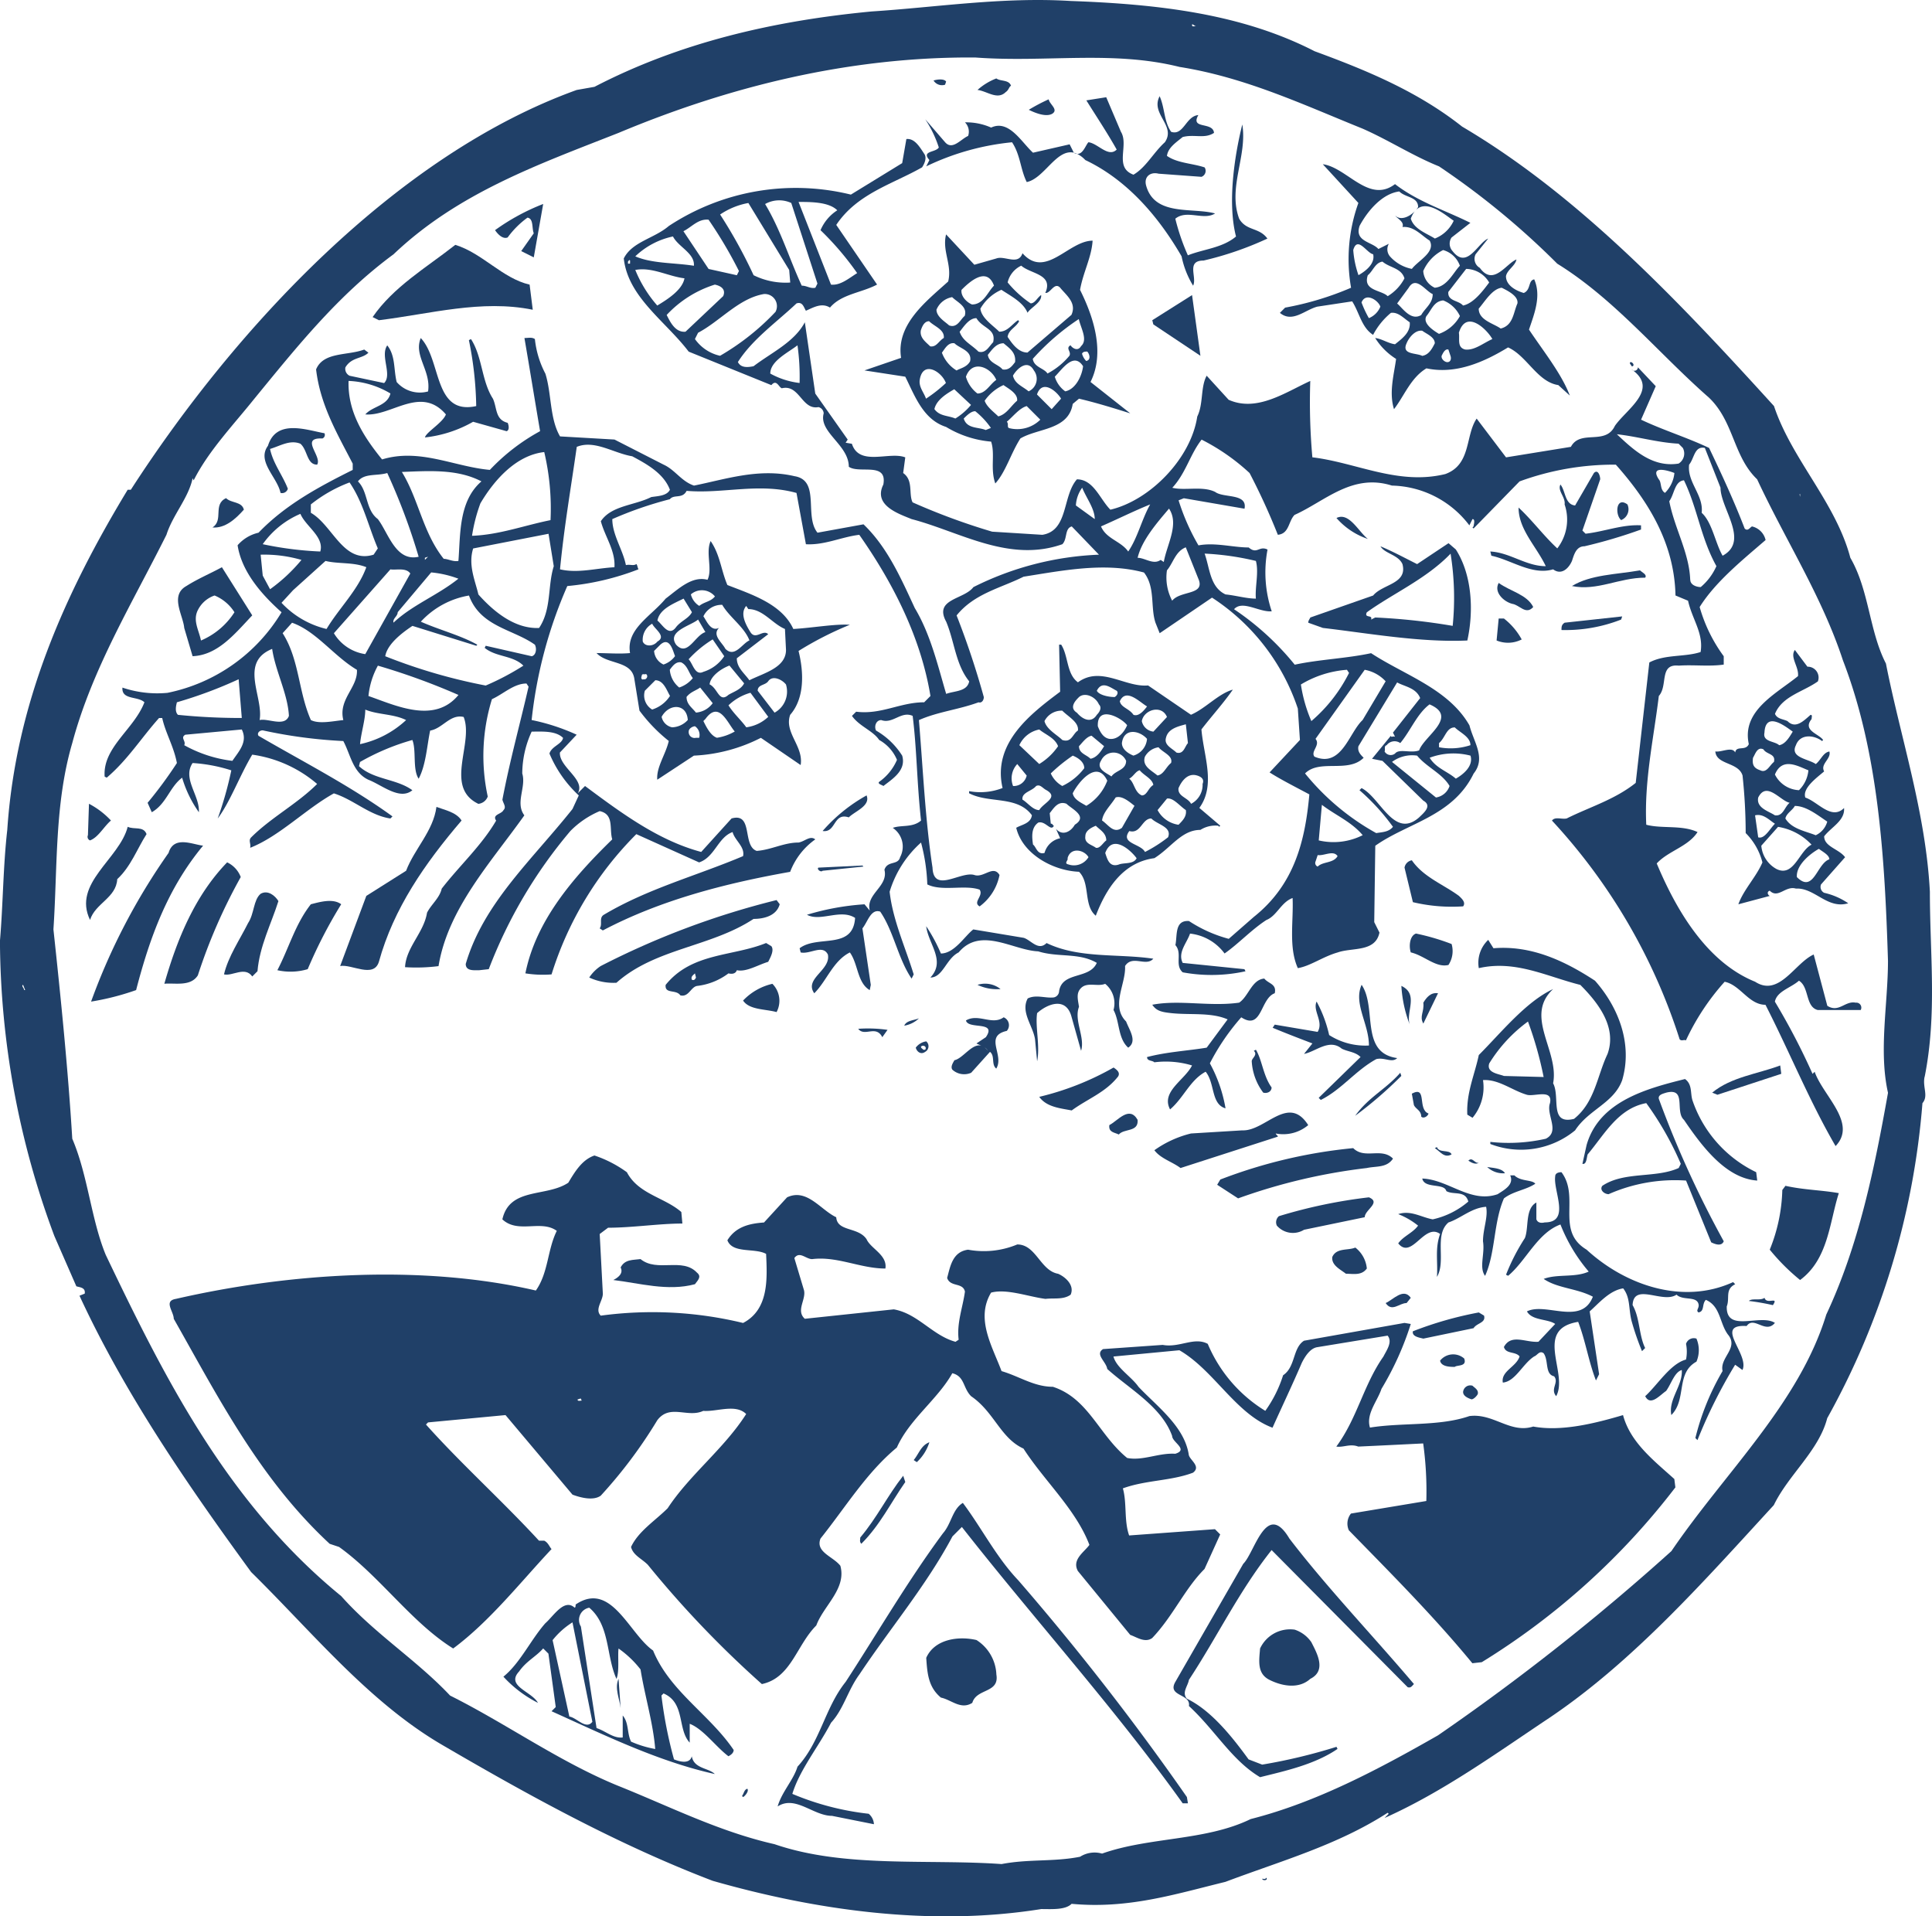
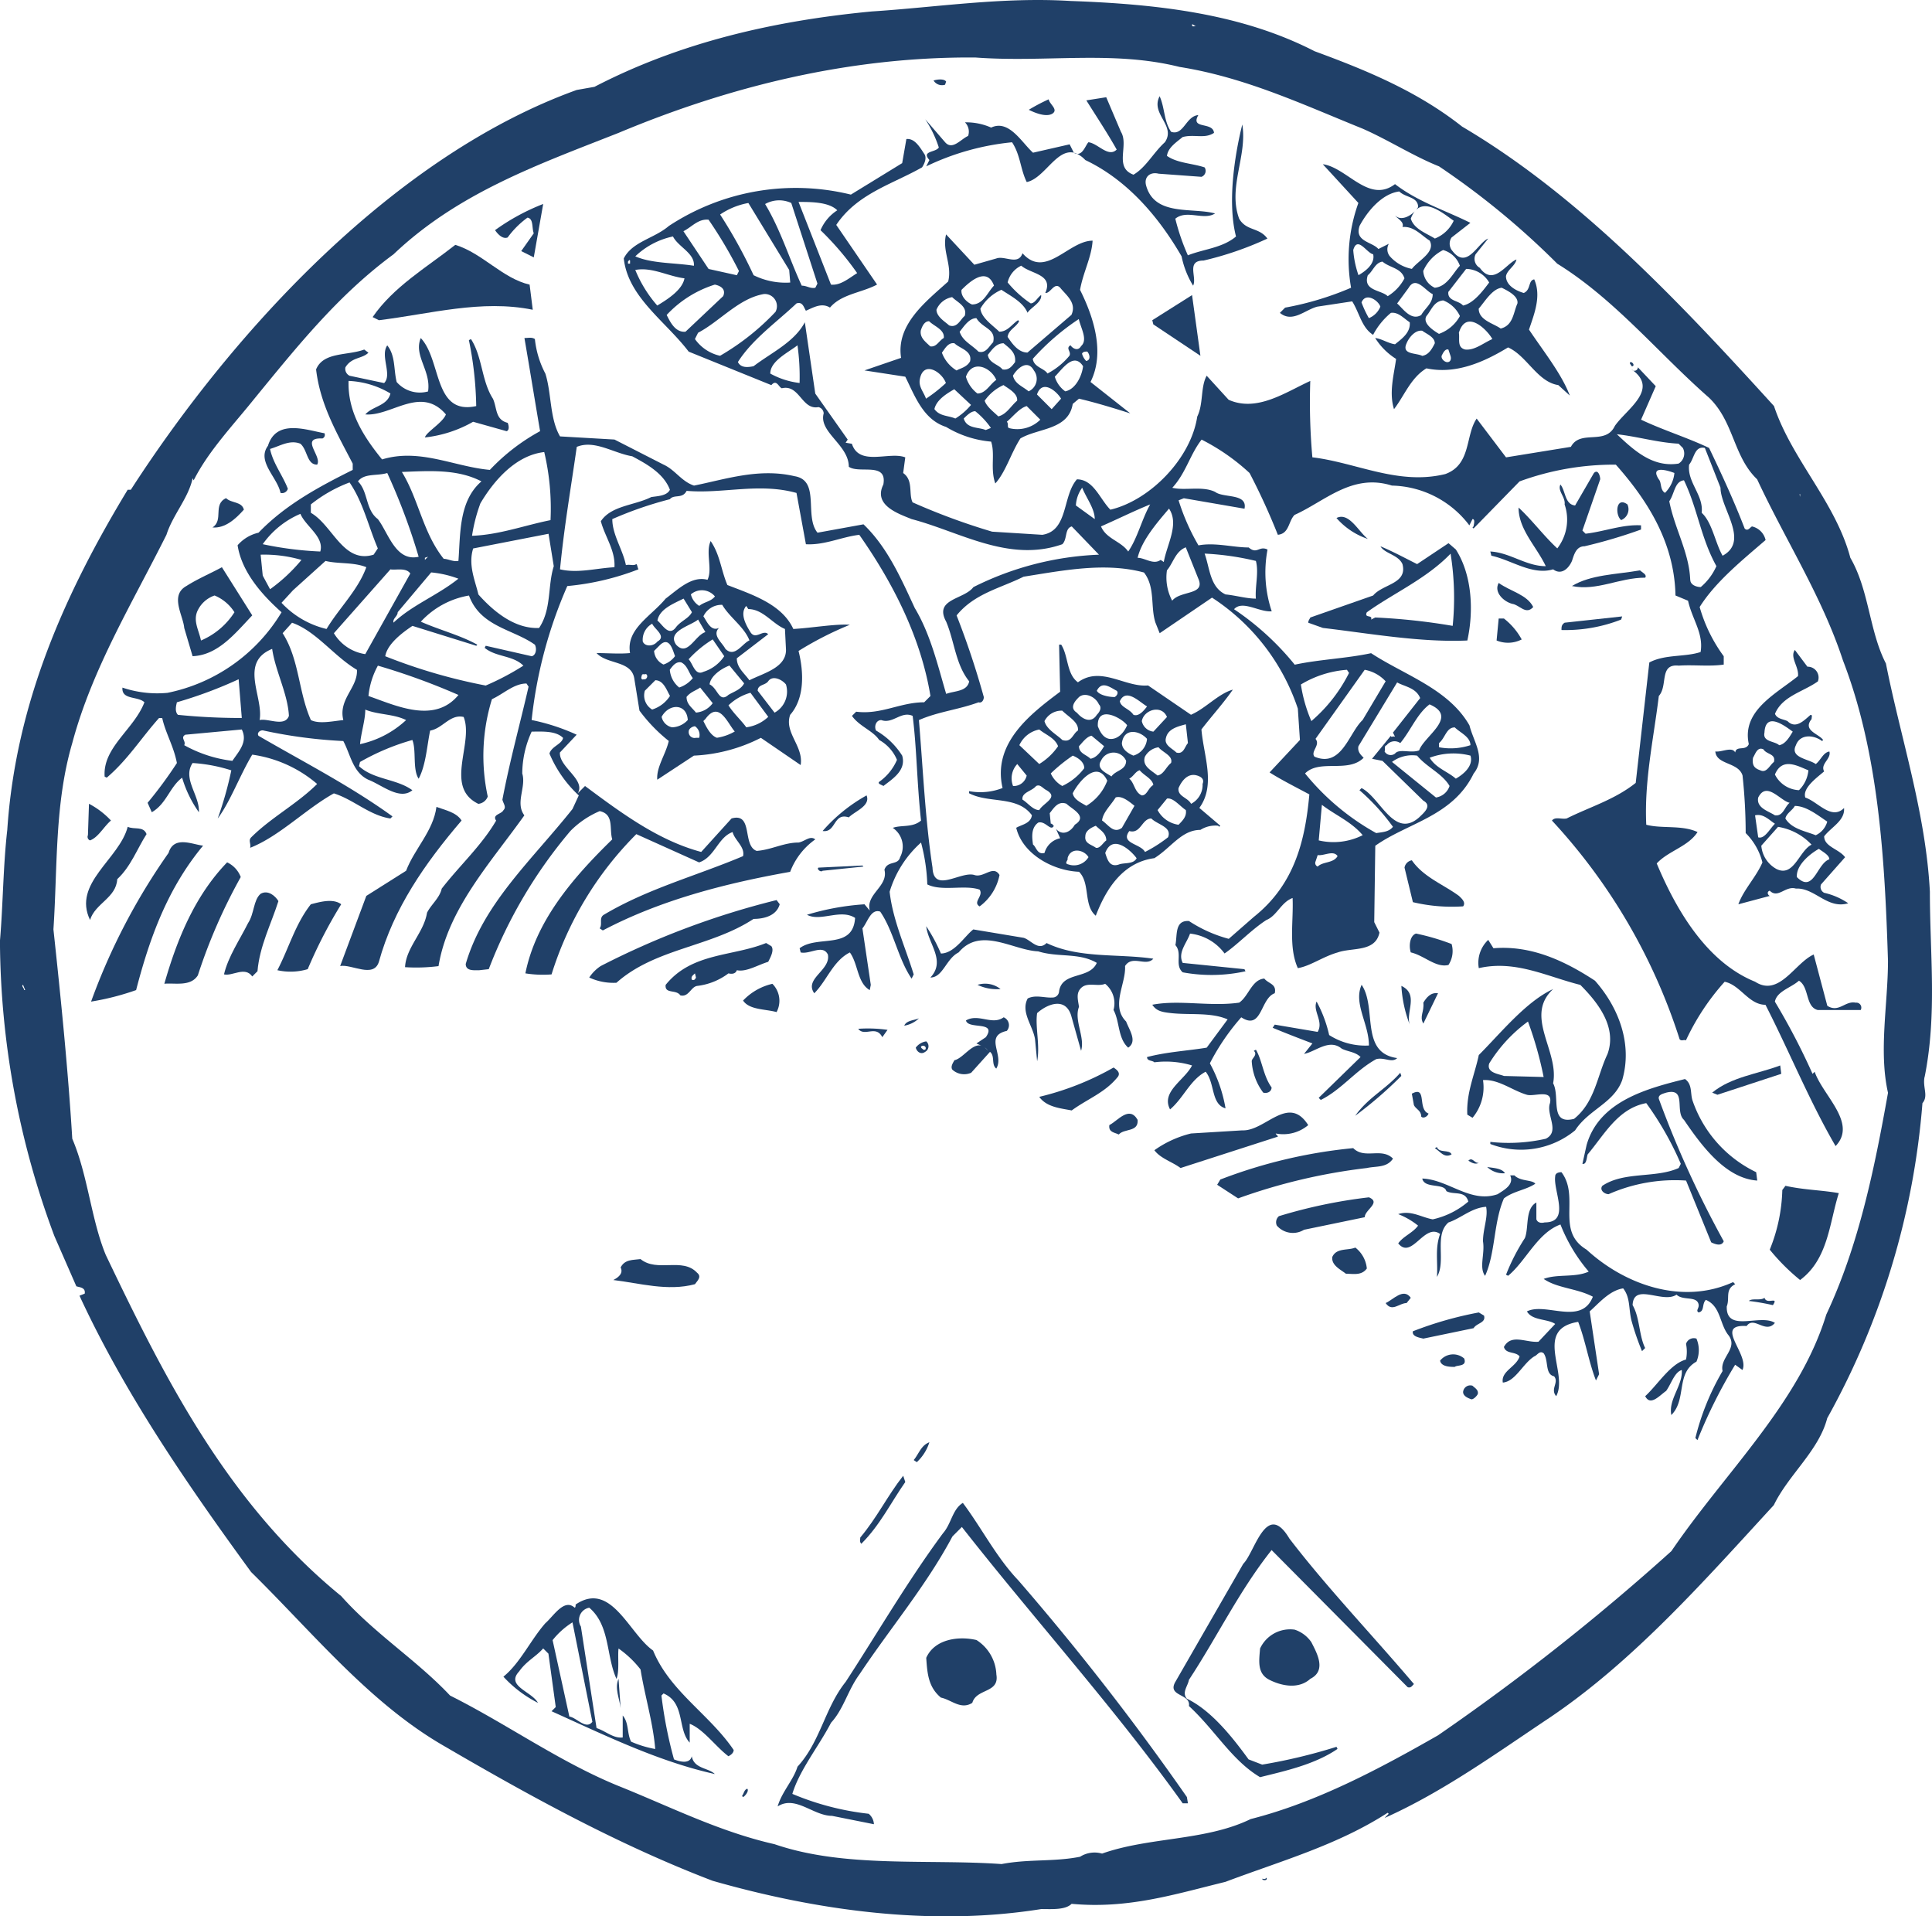
<svg xmlns="http://www.w3.org/2000/svg" width="197.371" height="195.75" viewBox="0 0 197.371 195.75">
  <g transform="translate(-2324.936 -6123)">
    <path d="M756.555,110.008c1.283-6.415.535-12.509.535-18.924-.428-8.126-2.994-15.716-4.49-23.307-1.711-3.314-1.711-7.484-3.635-10.8-1.5-5.666-5.987-10.05-7.8-15.5-9.622-10.585-19.886-21.49-31.861-28.546-4.6-3.635-9.836-5.773-15.075-7.7C686.74,1.382,678.187.42,669.313.1,662.364-.328,655.628.741,649,1.169c-10.157.962-19.672,3.207-28.332,7.7l-1.818.321C600.46,15.816,584,33.457,573.3,50.029h-.321c-6.415,10.585-11.44,21.811-12.3,34.747-.428,3.742-.428,7.591-.748,11.333a87.114,87.114,0,0,0,5.56,30.15l2.245,5.132c.321.107.962.107.855.748l-.535.214c4.6,9.943,10.905,19.138,17.534,28.225,6.308,6.2,12.081,13.364,19.672,17.748,8.981,5.239,17.962,10.157,27.477,13.792,10.478,2.994,22.238,4.7,33.571,2.887,1.069,0,2.459.107,3.1-.535,5.773.535,10.478-.962,15.716-2.245,5.667-2.138,11.44-3.742,16.572-7.056l.107.107-.428.428c5.987-2.673,11.44-6.629,16.892-10.264,8.553-5.773,15.716-13.9,22.88-21.7,1.5-3.1,4.6-5.56,5.453-8.874a78.851,78.851,0,0,0,9.729-32.181c.642-.748,0-1.6.214-2.673M743.833,50.456v.321c0-.107-.107-.321,0-.321M682.143,2.665c-.214,0-.428.107-.428-.107s.214.107.428.107M562.4,101.134c0-.214-.321-.428-.107-.535l.214.535Zm190.415,10.478c-1.39,7.8-2.994,15.61-6.308,22.666-2.78,9.088-10.371,16.144-15.823,24.163a233.087,233.087,0,0,1-23.842,18.817c-5.987,3.421-12.4,6.843-19.138,8.553-4.6,2.245-10.371,1.818-15.182,3.528a2.759,2.759,0,0,0-2.245.321c-2.673.535-5.239.214-8.019.748-7.591-.535-16.037.428-23.2-2.031-5.667-1.283-10.691-3.849-16.037-5.987-5.987-2.459-11.333-6.308-17.106-9.195-3.421-3.635-7.7-6.308-11.119-10.157-11.654-9.515-18.069-22.345-24.056-34.854-1.5-3.635-1.818-8.126-3.421-11.868-.428-7.056-1.176-14.433-1.924-21.383.428-6.415.107-12.83,1.924-19.031,2.031-7.591,6.094-14.22,9.622-21.276.642-2.031,2.245-3.742,2.673-5.773l.107.214c1.5-2.994,4.063-5.666,6.2-8.339,4.383-5.346,8.553-10.585,14.22-14.754,6.629-6.308,14.861-9.195,22.987-12.4,11.226-4.7,23.521-7.8,36.458-7.7,7.163.535,14.006-.748,20.848.962,6.736,1.069,12.616,3.849,18.71,6.308,2.673,1.176,5.132,2.78,7.8,3.849a80.6,80.6,0,0,1,12.081,9.943c5.88,3.635,10.371,9.195,15.5,13.685,2.566,2.459,2.459,5.987,4.918,8.339,2.887,6.2,6.629,11.974,8.767,18.5,3.635,9.408,4.277,20.207,4.6,30.685,0,4.384-.962,9.195,0,13.471" transform="translate(1765 6123)" fill="#204068" />
-     <path d="M656.226,8.883c.321-.214.321-.535.535-.641-.214-.641-1.069-.428-1.5-.748a6.228,6.228,0,0,0-1.924,1.176c.962.107,2.031,1.069,2.887.214" transform="translate(1771.459 6123.518)" fill="#204068" />
    <path d="M650.315,8.128l.107-.321c-.214-.321-.962-.214-1.283-.107a1.015,1.015,0,0,0,1.176.428" transform="translate(1771.168 6123.525)" fill="#204068" />
    <path d="M662.884,14.711a1.668,1.668,0,0,0-.346-.12v0a.734.734,0,0,0,.345.118" transform="translate(1772.095 6124.009)" fill="#204068" />
    <path d="M673.529,25.551a9.222,9.222,0,0,0,1.176,2.994c.428-.855-.748-2.566,1.069-2.566a33.547,33.547,0,0,0,6.522-2.245c-.855-1.176-2.138-.748-2.887-2.031-1.176-3.207.855-6.415.321-9.622-.855,3.421-1.5,8.126-.641,11.44-1.39,1.176-3.314,1.283-4.918,1.924a22.06,22.06,0,0,1-1.283-3.742c1.176-.962,2.887.214,4.063-.535-2.352-.641-6.2.321-7.056-2.887-.214-.855.428-1.39,1.283-1.176l4.384.321a.652.652,0,0,0,.321-.962c-1.283-.428-2.78-.428-3.849-1.176.107-.855.962-1.39,1.6-1.924,1.176-.321,2.245.214,3.207-.428-.107-1.176-2.459-.321-1.6-1.818-1.283.107-1.5,2.138-2.78,1.711-.748-1.069-.641-2.459-1.176-3.635-.962,1.818,1.711,2.994.535,4.7-1.176,1.069-1.924,2.566-3.207,3.314-2.031-.748-.428-2.994-1.283-4.384l-1.5-3.528-2.031.321c1.069,1.711,2.138,3.314,3.1,5.025-.855.855-1.924-.641-2.887-.748-.273.273-.55,1.233-1.151,1.187a2.915,2.915,0,0,1,.831.631c4.277,2.031,7.484,5.773,9.836,9.836" transform="translate(1772.117 6123.636)" fill="#204068" />
    <path d="M648.767,15.563l-.321.641a26,26,0,0,1,8.767-2.459c.855,1.283.855,2.78,1.5,4.063,1.772-.354,3.032-3.414,4.81-3l-.427-.853-3.742.855c-1.176-1.069-2.459-3.421-4.277-2.566a6.275,6.275,0,0,0-2.673-.535,1.347,1.347,0,0,1,.321,1.39c-.748.321-1.6,1.5-2.352.641l-2.031-2.352a11.88,11.88,0,0,1,1.39,2.887c-.321.535-1.818.321-.962,1.283" transform="translate(1771.113 6123.788)" fill="#204068" />
    <path d="M660.591,10.99c.748-.428-.214-.962-.321-1.5a18.583,18.583,0,0,0-2.031,1.069c.641.321,1.711.748,2.352.428" transform="translate(1771.797 6123.656)" fill="#204068" />
    <path d="M748.808,101.5c-1.069-.214-1.711,1.069-2.887.321l-1.39-5.239c-1.924.855-3.528,4.383-5.987,2.78-5.025-2.031-8.125-7.484-10.05-12.081,1.176-1.283,3.207-1.711,4.17-3.207-1.6-.748-3.635-.321-5.239-.748-.214-4.49.748-8.767,1.283-13.151.962-1.069,0-3.314,2.031-3.1,1.5-.107,3.1.107,4.6-.107v-.855a15.69,15.69,0,0,1-2.459-5.025c1.6-2.566,4.384-4.811,6.736-6.843a1.845,1.845,0,0,0-1.39-1.39c-.214.107-.428.535-.748.214-1.069-2.78-2.352-5.56-3.635-8.232-2.245-1.069-4.7-1.818-6.949-2.887l1.5-3.421L726.57,36.6a.357.357,0,0,1-.642.214c2.887,2.031-.535,4.063-1.711,5.773-.962,2.031-3.528.321-4.49,2.138L713.1,45.8,710.1,41.84c-1.176,1.711-.535,4.7-3.207,5.666-4.811,1.176-9.088-1.176-13.578-1.711a63.45,63.45,0,0,1-.214-7.8c-2.566,1.176-5.453,3.207-8.339,1.924l-2.245-2.459c-.642,1.176-.321,2.887-.962,4.17-.641,4.277-4.811,8.553-8.874,9.515-1.069-1.069-1.711-3.1-3.421-3.1-1.5,1.711-.855,5.239-3.528,5.666l-5.132-.321a66.738,66.738,0,0,1-8.126-2.994c-.428-.855.107-2.245-.962-2.994l.214-1.6c-1.6-.641-4.7.962-5.453-1.39l-.641-.107.214-.321-3.314-4.7L641.466,32c-1.069,2.031-3.421,3.1-5.239,4.49-.535.107-1.283.214-1.6-.428,1.5-2.352,3.956-4.063,5.987-5.987.641-.214.748.428.962.748.748-.321,1.6-.855,2.459-.321,1.176-1.39,3.207-1.5,4.811-2.352l-4.17-6.094c2.138-3.207,5.773-4.17,8.767-5.88.214-.321.535-.962.214-1.39-.428-.641-.962-1.6-1.818-1.5l-.428,2.459L646.17,18.96a23.579,23.579,0,0,0-18.6,3.207c-1.5,1.283-3.742,1.6-4.6,3.314C623.4,29.438,627.246,31.9,629.6,35l8.446,3.421c.535-.641.748.214,1.069.321,1.818-.428,2.031,2.245,3.742,1.924a.693.693,0,0,1,.535.641c-.535,1.924,2.566,3.207,2.566,5.453,1.069.748,3.956-.535,3.528,1.818-1.069,2.138,1.6,2.994,2.887,3.528,4.918,1.283,9.943,4.49,15.4,2.566.535-.535.214-1.6.962-1.818l2.78,2.887a31.265,31.265,0,0,0-12.83,3.314c-.962,1.283-4.063,1.176-2.78,3.528.855,2.031.962,4.383,2.352,6.094-.214,1.069-1.5.962-2.352,1.283-.855-2.887-1.6-6.094-3.207-8.767-1.39-2.994-2.78-6.2-5.239-8.553l-4.7.855c-1.39-1.711.321-5.346-2.352-5.773-3.635-.855-7.056.321-10.264.962-1.283-.428-1.924-1.6-3.1-2.138l-5.025-2.566-5.56-.321c-1.069-1.818-.855-4.384-1.5-6.415a9.7,9.7,0,0,1-1.069-3.528c-.321-.214-.641-.107-1.069-.107.535,3.1,1.069,6.415,1.6,9.515a20.574,20.574,0,0,0-5.132,3.956c-3.635-.321-7.163-2.245-11.012-1.069-1.818-2.245-3.528-4.811-3.421-8.019a9.026,9.026,0,0,1,4.277,1.283c-.321,1.283-1.818,1.283-2.566,2.138,2.673.214,5.666-2.994,8.232,0-.321.855-2.031,1.818-2.138,2.352a12.705,12.705,0,0,0,4.918-1.6l3.421.962c.321-.107.214-.641.107-.855-1.283-.321-1.069-1.5-1.5-2.459-1.176-1.818-1.069-4.277-2.245-6.094l-.214.107a36.1,36.1,0,0,1,.748,6.736c-4.383.962-3.528-4.7-5.667-6.949-.748,1.818,1.069,3.314.748,5.453a3.136,3.136,0,0,1-3.207-.962c-.321-1.283-.107-2.673-.962-3.742-.748,1.069.535,2.994-.321,3.849l-3.528-.748a.786.786,0,0,1-.428-.855c.641-1.069,1.711-.855,2.352-1.5l-.428-.321c-1.711.641-4.17.214-4.918,2.031.428,3.635,2.138,6.522,3.742,9.622v.641c-3.421,1.711-6.842,3.528-9.622,6.415a4,4,0,0,0-2.138,1.283c.428,2.78,2.566,5.132,4.49,6.843a17.7,17.7,0,0,1-11.654,8.232,11.115,11.115,0,0,1-4.6-.535c-.107,1.283,1.6.855,2.245,1.5-1.069,2.78-4.277,4.6-4.063,7.591l.214.107c2.138-1.818,3.528-4.063,5.346-6.094h.321c.321,1.5,1.176,2.887,1.5,4.6a43.522,43.522,0,0,1-2.994,4.063l.428.962c1.5-.855,1.818-2.566,3.1-3.528a11.954,11.954,0,0,0,1.711,3.528c.107-1.711-1.711-3.421-.642-5.025a16.188,16.188,0,0,1,3.956.748,37.109,37.109,0,0,1-1.39,4.918c1.283-1.711,2.245-4.383,3.528-6.522a12.953,12.953,0,0,1,6.629,2.994c-2.031,2.031-4.7,3.421-6.736,5.453-.321.321,0,.641-.107,1.069,2.994-1.176,5.666-3.956,8.553-5.56,2.031.641,3.635,2.245,5.773,2.566l.214-.214c-4.277-3.1-9.088-5.56-13.685-8.232-.214-.321.214-.641.535-.535a49.62,49.62,0,0,0,8.126,1.069c.748,1.39.962,3.207,2.566,3.956,1.39.535,3.207,2.138,4.49,1.069-1.6-1.176-3.956-1.069-5.453-2.459l.107-.428a23.579,23.579,0,0,1,5.346-2.245c.428,1.069,0,2.994.642,3.956.748-1.39.855-3.421,1.176-4.918,1.283-.214,2.031-1.711,3.421-1.39,1.069,2.673-2.031,7.163,1.5,8.874a1.142,1.142,0,0,0,.962-.748,19.588,19.588,0,0,1,.428-9.943c1.176-.535,2.245-1.6,3.528-1.6l.214.321c-.855,3.742-1.924,7.591-2.673,11.547.107.428.428.748.107,1.069-.214.428-1.176.428-.748,1.069-1.5,2.566-3.742,4.6-5.56,6.949-.214.962-1.069,1.6-1.5,2.459-.321,2.031-2.138,3.528-2.245,5.56a18.024,18.024,0,0,0,3.421-.107c.962-5.88,5.346-10.585,8.767-15.4-.962-1.283.214-2.887-.214-4.277a10.345,10.345,0,0,1,.962-4.277c1.069,0,2.459-.107,3.207.641-.107.641-1.176.855-1.39,1.6a12.336,12.336,0,0,0,2.994,4.277l-.642,1.39c-4.17,5.239-9.088,9.622-10.905,15.823,0,.748.855.641,1.39.641l.962-.107a48.668,48.668,0,0,1,8.339-14.113,9.292,9.292,0,0,1,2.994-2.031c1.5.321.962,1.818,1.283,2.887-4.063,3.956-7.8,8.339-8.874,13.685a11.2,11.2,0,0,0,2.673.107,34.94,34.94,0,0,1,8.66-14.327l6.415,2.887c1.6-.535,1.924-2.566,3.421-3.1.214.855,1.283,1.5,1.069,2.459-4.811,2.031-9.729,3.314-14.22,5.987-.535.321-.107.962-.428,1.39l.321.214c5.88-3.1,12.509-4.811,19.138-5.987a7.174,7.174,0,0,1,2.566-3.314c-.535-.428-1.069.214-1.711.321-1.5,0-2.78.748-4.277.855-1.5-.535-.321-3.956-2.566-3.314l-3.1,3.421c-4.384-1.176-8.126-3.956-11.868-6.736l-.748.748c.855-1.39-1.924-2.673-1.818-4.17l1.711-1.818a21.055,21.055,0,0,0-4.6-1.5A46.265,46.265,0,0,1,617.2,58.946a26.766,26.766,0,0,0,7.27-1.711c-.107-.214-.107-.428-.214-.535-.321.214-.642,0-1.069.107-.321-1.6-1.39-3.1-1.39-4.7a38.224,38.224,0,0,1,5.88-2.031c.428-.535,1.283,0,1.711-.855,3.742.321,7.377-.855,11.226.214l.962,5.239c1.924.107,3.635-.748,5.453-.962,3.528,5.025,6.308,10.585,7.27,16.465l-.641.641c-2.459,0-4.384,1.283-6.949.962l-.428.428c.748,1.069,2.138,1.5,2.78,2.459a4.156,4.156,0,0,1,1.818,2.031,5.306,5.306,0,0,1-1.818,2.245c-.214.214.321.321.428.428.962-.748,2.352-1.6,1.924-3.1a7.681,7.681,0,0,0-2.673-2.566c-.214-.428,0-1.069.535-1.069,1.176.428,2.031-.962,3.207-.428.428,3.421.428,6.843.855,10.691-.855.748-2.031.428-2.887.748a2.3,2.3,0,0,1,.748,2.994c-.214.855-1.283.321-1.6,1.283.428,1.711-1.925,2.459-1.5,4.17l-.535-.641a26.02,26.02,0,0,0-5.88,1.069c1.39.748,3.421-.641,4.918.321-.214,3.314-3.849,1.711-5.667,3.1l.107.428c.962.214,2.245-.855,2.78.214.321,1.6-2.459,2.459-1.39,3.956,1.283-1.283,1.924-3.314,3.635-4.17.855,1.176.748,3.1,2.031,3.849l.107-.535-.855-5.773c.535-.641.855-2.031,1.818-1.711,1.39,2.031,1.818,4.811,3.207,6.843l.214-.428c-.855-2.78-2.138-5.56-2.459-8.446a10.986,10.986,0,0,1,3.207-5.025,18.781,18.781,0,0,1,.641,4.277c1.5.748,3.849,0,5.346.535.428.641-.748,1.283,0,1.711a5.227,5.227,0,0,0,2.031-3.207c-.642-1.069-1.6.321-2.566,0-1.39-.428-4.17,1.924-4.277-.748-.748-4.918-.962-9.943-1.39-15.075,1.924-.855,4.063-1.069,6.094-1.818.321.107.535-.214.535-.535a84.7,84.7,0,0,0-2.78-8.339c1.818-2.245,4.49-2.78,6.843-3.956,4.063-.641,8.339-1.5,12.3-.428,1.176,1.5.641,3.528,1.176,5.132l.428,1.069,5.346-3.635a21.688,21.688,0,0,1,8.767,11.333l.214,3.207-3.1,3.314c1.176.748,2.673,1.5,4.063,2.245-.428,4.7-1.5,9.195-5.667,12.509l-2.566,2.245a13.913,13.913,0,0,1-4.063-1.818c-1.5-.107-1.176,1.5-1.39,2.459.748.855-.107,2.031.748,2.78a16.2,16.2,0,0,0,6.415-.107l-.107-.214-6.308-.641c-.535-1.069.428-2.031.748-2.994a5.057,5.057,0,0,1,3.528,2.031c1.39-.962,2.78-2.459,4.277-3.421,1.069-.428,1.5-1.818,2.673-2.245.107,2.352-.428,5.025.535,7.163,1.283-.214,2.566-1.176,4.063-1.6,1.5-.535,3.849,0,4.277-2.031l-.535-1.069.107-7.8c3.314-2.352,7.912-2.994,10.05-7.377,1.283-1.6,0-3.207-.428-4.918-2.138-3.742-6.629-5.132-10.05-7.377-2.459.535-5.346.641-7.8,1.176a28.12,28.12,0,0,0-6.2-5.666c.855-.962,2.566.321,3.849.214a12.524,12.524,0,0,1-.428-6.308c-.855-.428-1.069.535-1.924-.214-1.6,0-3.421-.535-5.132-.214a22.237,22.237,0,0,1-2.031-4.6l.535-.214,6.2,1.069c.321-1.6-2.138-1.069-2.994-1.711-1.283-.641-3.1-.107-4.383-.428,1.39-1.5,1.817-3.421,2.994-4.918A21.428,21.428,0,0,1,686.9,47.4a67.189,67.189,0,0,1,2.887,6.308c1.176-.107,1.069-1.39,1.711-2.031,3.1-1.39,5.88-4.277,9.943-2.994a10.187,10.187,0,0,1,7.912,4.063l.321-.641c.321,0,.107.641.107.748l-.107.107.107.107,4.7-4.811a28.021,28.021,0,0,1,9.836-1.711c3.421,3.849,5.987,8.126,6.094,13.364l1.283.535c.428,1.924,1.6,3.314,1.283,5.239-1.6.535-3.635.214-5.239,1.069l-1.39,12.3c-2.138,1.711-4.7,2.459-7.056,3.635-.535.107-1.176-.214-1.5.214a59.4,59.4,0,0,1,13.044,22.345c.214.214.428,0,.641.107a24.241,24.241,0,0,1,3.956-5.987c1.6.321,2.459,2.352,4.17,2.352,2.459,4.811,4.49,9.836,7.163,14.433,2.245-2.352-1.283-5.132-2.138-7.591l-.214.214a69.184,69.184,0,0,0-3.849-7.377c.214-1.069,1.6-1.39,2.459-2.138,1.069.641.641,2.673,1.924,2.994h4.384a.51.51,0,0,0-.535-.748M644.78,20.564a4.5,4.5,0,0,0-1.711,2.031,29.917,29.917,0,0,1,3.742,4.384c-.855.535-1.711,1.283-2.673,1.176l-3.314-8.446c1.283,0,3.1,0,3.956.855m-4.7-.748,2.673,8.232-.214.428c-.535.107-.855-.214-1.39-.214-1.283-2.78-2.138-5.666-3.742-8.339a2.937,2.937,0,0,1,2.673-.107m-4.383,0,4.17,6.843.107,1.283a7.359,7.359,0,0,1-3.742-.748,50.339,50.339,0,0,0-3.421-6.2,7.5,7.5,0,0,1,2.887-1.176m-4.063,1.711a44.787,44.787,0,0,1,3.1,5.239l-.214.428-2.887-.641L629.063,22.7c.855-.428,1.5-1.283,2.566-1.176m-3.635,1.711c.535,1.069,2.245,1.711,2.138,2.994-2.031-.321-4.277-.214-5.987-.962a7.931,7.931,0,0,1,3.849-2.031m-4.384,2.78H623.4V25.8c.107-.107.107-.214.214-.107Zm.535.641c1.711-.321,3.314.641,5.025.855-.214,1.176-1.711,2.138-2.78,2.78a12.866,12.866,0,0,1-2.245-3.635m5.132,6.308c-1.069.107-1.6-1.069-1.925-1.711a11.36,11.36,0,0,1,4.918-3.1c.535.107,1.176.428.855,1.176Zm.962.748.321-.641c2.245-1.176,4.17-3.528,6.736-3.956a1.241,1.241,0,0,1,1.176,1.818,24.948,24.948,0,0,1-5.667,4.49,4.256,4.256,0,0,1-2.566-1.711m10.691,4.49a8.164,8.164,0,0,1-2.994-.962c0-1.283,1.818-2.138,2.78-2.887a23.23,23.23,0,0,1,.214,3.849m28.226,12.509A3.38,3.38,0,0,1,669.8,48.9c.428,1.069,1.283,2.138,1.283,3.207ZM577.424,72.1c-.321-.321-.214-.855-.107-1.283a44.779,44.779,0,0,0,6.308-2.352l.321,3.956a63.433,63.433,0,0,1-6.522-.321m5.56,4.7a13.319,13.319,0,0,1-4.918-1.6c.214-.428-.428-.748.107-1.069l5.773-.535c.641,1.283-.321,2.245-.962,3.207m31.861-31.54a25.153,25.153,0,0,1,.641,6.949c-2.673.535-5.239,1.5-8.019,1.6a16.751,16.751,0,0,1,.855-3.314c1.39-2.352,3.635-4.918,6.522-5.239m-6.415,2.994c-2.352,2.031-2.138,5.453-2.352,8.126-.535.107-1.069-.214-1.5-.214-2.138-2.673-2.566-6.094-4.277-8.874,2.78-.107,5.666-.321,8.126.962m-5.132,9.3a10.609,10.609,0,0,1,2.78.641c-2.138,1.711-4.7,2.673-6.629,4.49-.107-.428.428-.641.428-1.069Zm-.641-1.283v-.214l.321-.107ZM598.807,47.4a63.6,63.6,0,0,1,3.207,8.553c-2.352.535-3.1-2.459-4.17-3.849-1.283-.962-.962-2.78-2.031-3.849.641-.855,1.924-.535,2.994-.855M591,50.607a14.533,14.533,0,0,1,3.956-2.245c1.39,2.031,1.924,4.49,2.887,6.736l-.428.641c-3.1.962-4.17-2.994-6.415-4.277Zm5.667,6.415c-.855,2.352-2.78,4.17-4.063,6.308a9.2,9.2,0,0,1-4.6-2.673l1.176-1.283L592.5,56.38c1.283.321,2.887.107,4.17.641m-6.736-5.453c.535,1.283,2.459,2.352,2.031,3.849a35.374,35.374,0,0,1-5.88-.748,9.04,9.04,0,0,1,3.849-3.1m-3.1,7.7-.748-1.39-.214-2.138a13.537,13.537,0,0,1,4.17.535,16.94,16.94,0,0,1-3.207,2.994m-1.069,13.364c.428-2.352-2.138-5.88,1.283-7.27.321,2.245,1.6,4.6,1.711,6.843-.428,1.176-2.138.214-2.994.428m8.553,0c-1.069.107-2.459.428-3.314,0-1.283-2.887-1.176-6.2-2.887-8.874l.962-1.069c2.459.855,4.277,3.421,6.629,4.811.107,1.818-1.924,2.994-1.39,5.132m-.962-8.874,5.773-6.522c.535.107,1.6-.214,2.031.428l-4.6,8.232a4.5,4.5,0,0,1-3.207-2.138m2.673,11.333c.107-1.176.535-2.459.535-3.528,1.283.535,2.887.428,4.17,1.069a10,10,0,0,1-4.7,2.459m.855-4.918a8.065,8.065,0,0,1,.962-3.1,68.366,68.366,0,0,1,8.232,2.994c-2.459,2.994-6.415,1.069-9.195.107m16.679-4.063-4.7-1.069-.107.214c1.176.962,2.887.748,3.956,1.818a26.462,26.462,0,0,1-3.849,2.031,56.515,56.515,0,0,1-10.264-2.994c.214-1.283,1.818-2.459,2.78-3.1l6.522,2.031.107-.107c-1.711-.962-3.849-1.5-5.773-2.352a8.617,8.617,0,0,1,4.918-2.673c1.176,3.207,4.49,3.421,6.736,5.025.214.428.107,1.069-.321,1.176m.748-2.887c-2.352.107-4.49-1.5-6.2-3.421-.321-1.39-1.069-2.994-.535-4.7l7.7-1.5.535,3.314c-.641,2.031-.214,4.384-1.5,6.308m11.44-13.364c-1.711.855-4.063.855-5.132,2.459.428,1.6,1.5,2.994,1.39,4.7-1.924.107-3.742.641-5.56.214.428-4.384,1.069-8.019,1.711-12.509,1.818-.748,3.742.641,5.667.962,1.39.748,3.207,1.711,3.849,3.421-.321.641-1.283.641-1.924.748m68.1,37.741a.391.391,0,0,1-.214-.535l.214-.641c.642.107,1.6-.535,2.031.107-.428.748-1.5.535-2.031,1.069m.107-2.673.321-3.635c1.39,1.069,2.994,1.711,4.17,3.1a6.617,6.617,0,0,1-4.49.535m11.974-4.383-4.49-3.635a3.456,3.456,0,0,1,2.566-.641c.962,1.176,2.566,1.818,3.314,3.1a1.743,1.743,0,0,1-1.39,1.176m2.031-1.924c-.855-.748-2.031-1.069-2.673-2.138a6.919,6.919,0,0,1,4.17-.214c.321,1.069-.748,1.924-1.5,2.352m-.107-5.239c.535.535,1.6.962,1.6,1.818a6.472,6.472,0,0,1-3.207.214v-.428c.641-.535.748-1.6,1.6-1.6m-2.566-2.352c2.994,1.283-.535,3.207-1.069,4.7-.855.321-2.031-.214-2.459.321a.715.715,0,0,1-1.069-.214c.107-.214-.107-.535.214-.641a1.014,1.014,0,0,1,1.39-.214c1.069-1.283,1.711-2.994,2.994-3.956m-.962-.641-2.78,3.528.214.428c-.214-.107-.428.107-.428-.107l-1.924,2.352,1.069.214,4.17,4.063c.962.535,0,1.283-.428,1.711-2.566,2.245-3.956-2.031-5.88-2.994l-.214.214a22.15,22.15,0,0,1,3.421,3.742c-.428.535-1.069.535-1.711.641a24.855,24.855,0,0,1-7.27-6.094c1.5-1.5,4.384,0,5.987-1.6-.321-.321-.642-.641-.535-1.176l3.956-6.522c.748.428,1.924.535,2.352,1.6M700.8,68.675l-2.352,3.956c-1.39,1.283-2.138,4.918-4.918,3.742-.428-.535.641-1.176.107-1.818l5.025-7.056a3.848,3.848,0,0,1,2.138,1.176M696.847,67.5l.214.321a15.734,15.734,0,0,1-3.849,4.918A15.007,15.007,0,0,1,692.143,69a10.587,10.587,0,0,1,4.7-1.5M671.722,52.852c1.711-.748,3.421-1.6,5.025-2.245-.855,1.5-1.283,3.421-2.245,4.811-.748-1.069-2.245-1.283-2.78-2.566m15.823,3.528c.321,1.176-.107,2.673,0,3.849-.962,0-2.031-.321-3.1-.428-1.6-.748-1.6-2.673-2.138-4.17a28.125,28.125,0,0,1,5.239.748m-7.163-1.39,1.283,3.207c.748,1.711-1.818,1.176-2.673,2.245a5.058,5.058,0,0,1-.535-3.1c.641-.748.855-1.924,1.924-2.352m-2.245,1.5-.321-.214c-.748.535-1.6-.214-2.352-.214.428-1.818,2.031-3.635,3.207-5.025,1.069,1.6-.214,3.635-.535,5.453m55.275-11.654,1.6,4.063c0,2.138,2.994,5.453.214,6.949-.748-1.283-1.069-3.421-2.138-4.384.214-1.818-1.5-3.1-1.283-4.918.535-.641.535-1.924,1.6-1.711m-2.673-.428.428.428a1.207,1.207,0,0,1-.428,1.6c-2.673.428-4.6-1.39-6.308-2.994,2.031.214,4.17.855,6.308.962m-2.031,3.635c-.962-1.5,1.069-.855,1.6-.641a3.309,3.309,0,0,1-.962,2.031c-.535-.321-.321-1.069-.641-1.39M731.915,58.3c-.107-2.78-1.6-5.239-2.138-8.019.535-.748.535-2.031,1.5-2.138,1.39,2.887,1.711,5.88,3.314,8.767a5.925,5.925,0,0,1-1.6,2.138c-.428,0-1.069-.214-1.069-.748" transform="translate(1765.691 6123.918)" fill="#204068" />
    <path d="M686.088,30.233l3.528-.535c.748,1.176.962,2.673,2.138,3.421a7.32,7.32,0,0,1,1.818-2.245c.748-.107,1.283.535,1.924.962.107,1.069-.855,1.711-1.5,2.245-.748-.107-1.283-.535-2.031-.641a6.769,6.769,0,0,0,2.138,2.138c-.214,1.6-.748,3.421-.214,5.132,1.069-1.39,1.711-3.207,3.314-4.17,2.994.641,5.88-.641,8.339-2.138,1.924.855,2.994,3.528,5.132,3.849l1.176,1.069c-.855-2.245-2.673-4.49-4.17-6.736.535-1.6,1.283-3.421.535-5.132-.641.107-.321,1.069-1.069,1.39-.748-.214-1.818-.748-1.818-1.711.107-.641.962-1.069,1.069-1.711-1.069.428-2.352,2.78-3.742.855a1.052,1.052,0,0,1-.428-1.39l1.283-1.6c-1.069.428-2.138,3.207-3.635,1.283a1.121,1.121,0,0,1-.107-1.39l1.924-1.5c-2.566-1.283-5.346-2.138-7.7-3.956-2.673,2.031-4.918-1.711-7.377-2.031l3.635,3.956a16.966,16.966,0,0,0-.748,8.66,31.029,31.029,0,0,1-6.736,2.031l-.535.535c1.283,1.069,2.566-.321,3.849-.641m5.239,1.176a10.788,10.788,0,0,1-.748-1.6c.428-1.069,1.711-.214,1.924.428a2.109,2.109,0,0,1-1.176,1.176m1.924-2.245c-.641-.641-2.566-.535-2.031-2.138.535-.428.748-1.283,1.5-1.39.748.641,1.924.641,2.245,1.711a4.665,4.665,0,0,1-1.711,1.818m.962.748,1.176-1.6c.748-1.283,1.711.321,2.459.641,0,.962-.748,1.39-1.176,2.138-1.069.641-1.924-.748-2.459-1.176m2.566,5.346c-.641-.321-2.138-.107-1.6-1.283.214-.535.855-1.39,1.6-1.283.428.321,1.283.641,1.283,1.283-.321.641-.641,1.176-1.283,1.283m2.566.641c-.321,0-.748-.428-.535-.748.107-.214.321-.641.641-.535l.214.641c.107.321,0,.641-.321.641m-.855-2.887c-.535-.321-1.711-1.069-1.283-1.818.535-.641.748-1.5,1.711-1.6a3.145,3.145,0,0,1,1.711,1.6,3.965,3.965,0,0,1-2.138,1.818m2.673,1.6c-.855-.214-.535-1.069-.642-1.711.748-2.459,2.887-.321,3.421.641-.962.428-1.818,1.176-2.78,1.069m3.742-6.308c.641.321,1.711.855,1.6,1.6-.428.962-.428,2.245-1.711,2.566-.748-.535-2.245-.855-2.245-2.031.641-.748,1.39-2.031,2.352-2.138m-3.635-1.924a2.786,2.786,0,0,1,2.352,1.39c-.642.855-1.6,2.138-2.673,2.352-.428-.535-1.6-.428-1.5-1.39Zm-.641-.321c-.641.641-1.283,2.138-2.566,2.245a2.008,2.008,0,0,1-1.176-1.711,4.344,4.344,0,0,1,2.031-2.138,2.549,2.549,0,0,1,1.711,1.6M690.365,22c.855-1.6,2.352-3.314,4.063-3.528.641.641,1.924.535,1.924,1.6a2.58,2.58,0,0,1-.207.281c1.144-1.115,3.028.566,3.843,1.109a3.55,3.55,0,0,1-1.924,1.818c-.855-.535-2.138-.962-2.459-2.031a2.613,2.613,0,0,1,.4-.745c-.6.609-1.476.95-2,.424.214.321.962.641.748,1.176,1.176-.107,1.924.855,2.78,1.39.641,1.176-1.176,2.031-1.818,2.887a4.014,4.014,0,0,1-2.245-1.283,1.121,1.121,0,0,1-.107-1.283l-1.069.535c-.641-.748-2.459-.748-1.924-2.352m1.39,2.887c.214.962-.748,1.711-1.5,2.138a9.946,9.946,0,0,1-.535-2.566c.428-1.5,1.39.321,2.031.428" transform="translate(1773.457 6124.085)" fill="#204068" />
    <path d="M608.522,22.914a9.141,9.141,0,0,1,2.031-2.031c.641.107.428,1.069.641,1.6L609.912,24.3l1.283.641.962-5.453a21.944,21.944,0,0,0-4.918,2.673c.214.321.748.962,1.283.748" transform="translate(1768.271 6124.348)" fill="#204068" />
    <path d="M655.9,47.839c1.069-1.176,1.6-3.1,2.566-4.6,1.818-1.069,4.918-.855,5.346-3.528l.641-.535c1.818.428,3.528.962,5.239,1.5l-4.063-3.207c1.5-2.994.321-6.629-1.069-9.408.321-1.818,1.176-3.314,1.283-5.025-2.459,0-4.811,3.956-7.163,1.283-.428,1.283-1.818.214-2.673.535l-2.245.641-2.887-3.1c-.428,1.711.642,3.1.214,4.811-2.245,2.031-5.346,4.384-4.811,7.8l-3.742,1.283,4.17.641c.962,1.924,1.817,4.383,4.17,5.132a10.625,10.625,0,0,0,4.6,1.5c.428,1.283-.107,2.78.428,4.277m1.39-5.666c-.214-.107,0-.428-.214-.641.641-.535,1.283-1.39,2.031-1.6l1.39,1.39a3.349,3.349,0,0,1-3.207.855m-3.956-6.843c-.321.641-1.069.748-1.39.962a3.56,3.56,0,0,1-1.5-1.818c.321-.428.641-1.069,1.283-.962.535.535,1.818.748,1.6,1.818m-1.069-2.994c.428-.535.962-1.39,1.711-1.39.641,1.069,2.031,1.069,1.711,2.459-.428.428-.748,1.176-1.5.962-.748-.748-1.6-1.069-1.924-2.031m3.742,4.918c-.641.428-1.069,1.39-1.924,1.39a3.3,3.3,0,0,1-1.176-1.711c.641-1.818,2.566-.962,3.1.321m-.855-2.566c.428-.535.855-1.176,1.6-1.176.642.535,1.283.962,1.176,1.924-.321.428-.642.855-1.283.748-.428-.535-1.39-.641-1.5-1.5m4.7,1.6a1.4,1.4,0,0,1-.535,2.138c-.642-.535-1.39-.748-1.6-1.6.428-.748,1.5-1.711,2.138-.535m1.818,3.956-1.5-1.5c.535-1.6,2.031-.321,2.459.428Zm1.39-1.818a2.815,2.815,0,0,1-1.069-1.5c.748-.748,1.924-2.566,2.887-1.069-.107.962-.748,2.352-1.818,2.566m2.138-3.1a1.723,1.723,0,0,1-.428-.748c.107-.214.321-.214.535-.214.214.214.428.855-.107.962m-.535-1.5c-.321.535-.855.214-1.069-.107-.535.321.107.641-.107,1.069a7.318,7.318,0,0,1-2.245,1.818c-.321-.535-1.39-.641-1.5-1.5a24.251,24.251,0,0,1,4.7-4.063c.214.962.962,2.138.214,2.78m-8.126-5.773c.962.641,2.245,1.283,2.673,2.352.321-.535,1.5-1.069,1.39-1.818-.428.321-.641.855-1.069.855a10.938,10.938,0,0,1-2.352-2.138,2.54,2.54,0,0,1,1.39-1.711c.962.855,3.314.855,2.459,2.78.535.107.962-1.283,1.6-.428.642.748,1.6,1.5,1.069,2.673l-4.49,3.849c-.962,0-1.6-.962-2.031-1.6.107-.748.855-.962,1.176-1.6l-.107-.107c-.642.428-1.069,1.176-1.924,1.176-.642-.641-1.818-1.39-1.925-2.352a4.619,4.619,0,0,1,2.138-1.924m-4.063,0c.748-.748,2.566-2.459,3.314-.428-.642.641-1.069,1.924-2.245,1.924-.535-.214-1.176-.855-1.069-1.5m-.962.748c.535.535,1.6.962,1.283,1.924-.428.321-.748,1.283-1.6.962-.321-.321-1.283-.855-1.283-1.6a2.131,2.131,0,0,1,1.6-1.283m-3.207,3.421c.107-.321.321-.962.855-.962.535.535,1.6.855,1.5,1.711-.535.321-.748.962-1.39.855-.428-.428-1.069-.855-.962-1.6m.535,6.949c-.214-.641-.748-1.176-.641-1.924.321-2.031,2.245-.855,2.673.321a14.9,14.9,0,0,1-2.031,1.6m.855,1.069c.214-.962,1.283-1.6,2.031-2.031l1.711,1.6a6.522,6.522,0,0,1-1.6,1.39c-.748-.321-1.6-.214-2.138-.962m5.239,2.138c-.748-.321-1.924-.107-2.245-1.176.321-.321.748-.748,1.176-.748a8.037,8.037,0,0,1,1.6,1.711Zm-.107-2.994a4.715,4.715,0,0,1,1.924-1.6c.428.321,1.5.855,1.39,1.6-.641.535-1.069,1.39-1.924,1.6-.428-.428-1.176-.962-1.39-1.6" transform="translate(1770.712 6124.548)" fill="#204068" />
    <path d="M611.9,30.022l-.321-2.566c-2.78-.641-4.811-3.207-7.591-4.063-2.994,2.352-6.308,4.277-8.446,7.377l.641.321c5.239-.641,10.478-2.138,15.716-1.069" transform="translate(1767.462 6124.618)" fill="#204068" />
    <path d="M670.039,30.759l.107.428,4.811,3.207-.855-6.2Z" transform="translate(1772.613 6124.949)" fill="#204068" />
    <path d="M715.958,35.021c.214-.107,0-.428-.214-.428-.214.107.107.321.107.428Z" transform="translate(1775.769 6125.392)" fill="#204068" />
    <path d="M587.593,47.093c-.535-1.39-1.5-2.566-1.818-4.063,1.069-.321,2.031-.962,3.1-.535.748.641.641,2.138,1.711,2.138.535-.855-1.818-2.78.535-2.673a.391.391,0,0,0,.214-.535c-1.818-.321-4.918-1.5-5.773,1.283-1.176,1.6.962,3.207,1.283,4.811a.608.608,0,0,0,.748-.428" transform="translate(1766.748 6125.829)" fill="#204068" />
    <path d="M702.446,53.648c2.031.428,4.17,2.031,6.308,1.39.855.641,1.6-.107,1.924-.855.214-.641.428-1.5,1.283-1.5a51.386,51.386,0,0,0,5.773-1.711v-.428c-1.924-.107-3.742.641-5.667.855l-.321-.321,1.818-5.239c0-.321-.214-1.069-.641-.641L711,48.516c-1.069-.107-.962-1.5-1.5-2.138-.321.641.535,1.283.428,2.031a4.8,4.8,0,0,1-.748,4.49c-1.39-1.283-2.566-2.887-3.956-4.17,0,2.245,1.818,3.956,2.78,5.987-2.031,0-3.635-1.39-5.666-1.5Z" transform="translate(1774.847 6126.117)" fill="#204068" />
    <line y2="0.107" transform="translate(2508.833 6173.777)" fill="none" stroke="#fff" stroke-linecap="round" stroke-linejoin="round" stroke-width="0" />
    <path d="M583.446,48.769c-.214-.855-1.283-.641-1.818-1.176-1.39.641-.214,2.245-1.39,2.994,1.283.107,2.352-.855,3.207-1.818" transform="translate(1766.404 6126.291)" fill="#204068" />
    <path d="M715.506,48.207c-1.176-.855-1.283,1.069-.642,1.6a1.184,1.184,0,0,0,.642-1.6" transform="translate(1775.686 6126.318)" fill="#204068" />
    <path d="M687.639,49.5a7.39,7.39,0,0,0,3.207,2.138c-.962-.748-1.924-2.78-3.207-2.138" transform="translate(1773.83 6126.414)" fill="#204068" />
    <path d="M637.039,60.674c-1.176-2.566-4.277-3.528-6.736-4.49-.642-1.5-.748-3.1-1.711-4.49-.535,1.176.214,2.887-.321,3.956-1.6-.428-2.994.962-4.277,1.924-1.5,1.818-4.063,3.1-3.635,5.56-1.069.107-2.352,0-3.421,0,1.069,1.176,3.528.748,3.849,2.566l.535,3.314a16.394,16.394,0,0,0,2.994,3.1c-.321,1.39-1.283,2.673-1.176,3.956l3.742-2.459a16.693,16.693,0,0,0,6.842-1.818l4.063,2.78c.321-1.924-1.711-3.314-1.069-5.132,1.5-1.711,1.39-4.383.855-6.522a34.55,34.55,0,0,1,5.239-2.673c-1.5-.107-3.849.321-5.773.428m-4.811-2.352.214.321c1.5,0,2.459,1.5,3.742,2.031l.107,2.138c0,1.818-2.245,2.352-3.742,3.1-.535-.748-1.283-1.283-1.283-2.245l3.207-2.459c-.535-.535-1.283.641-1.818-.214s-1.069-1.924-.428-2.673m-7.163,3.956c-.962-1.39,1.5-1.924,2.245-2.566l.748,1.283c-1.069.321-1.818,2.566-2.994,1.283m3.742-.535,1.176,1.711a3.955,3.955,0,0,1-2.138,1.6c-.855.428-1.069-.855-1.5-1.283a11.32,11.32,0,0,1,2.459-2.031m-3.849,1.711a2.415,2.415,0,0,1-1.176.855,1.647,1.647,0,0,1-.962-1.39l.641-.641c.962-.855,1.283.641,1.5,1.176m.641.641c.641.321.748,1.069,1.176,1.6a2.991,2.991,0,0,1-1.39.962,2.569,2.569,0,0,1-.962-1.818c.321-.428.641-.855,1.176-.748m1.924,2.566,1.283,1.6a2.355,2.355,0,0,1-1.711.962c-.428-.535-.962-.855-.962-1.6.428-.535.962-.641,1.39-.962m.962-.321c.107-.855,1.176-1.6,2.031-1.924l1.5,1.818c-.321.641-1.069.855-1.6,1.176-.962.855-1.069-.641-1.924-1.069m4.063-4.49c-.748.321-1.5,1.818-2.459.855-.321-.641-1.39-1.39-.642-2.138-.855.428-1.283-.748-1.6-1.176a2.053,2.053,0,0,1,1.925-1.176c.748,1.283,2.245,2.245,2.78,3.635m-3.528-4.49c-.428.535-1.069.535-1.6.962a1.9,1.9,0,0,1-.855-1.176,1.718,1.718,0,0,1,2.459.214m-3.207.214.855,1.39c-.321.641-1.069.855-1.6,1.5-.748,1.069-1.39-.214-1.924-.641.214-1.176,1.6-1.711,2.673-2.245m-3.207,2.566c.214.535,1.5,1.283.535,1.818-.428.535-1.283.535-1.5,0a1.873,1.873,0,0,1,.962-1.818m-1.069,5.346c0-.321.321-.107.428-.214.321.214,0,.641-.214.535-.214.107-.321-.107-.214-.321m1.069,3.421a1.67,1.67,0,0,1-.748-1.924l1.069-1.069c.855,0,1.176,1.069,1.5,1.6a3.365,3.365,0,0,1-1.818,1.39m2.031,1.818a1.373,1.373,0,0,1-1.069-1.069c.748-1.39,2.566-1.39,2.673.321a2.274,2.274,0,0,1-1.6.748m2.78,1.069H627.1a.6.6,0,0,1-.748-.641c0-.321.428-.535.641-.535a1.068,1.068,0,0,1,.428,1.176m1.818,0c-.642-.214-1.069-1.069-1.39-1.711l.214-.214c1.39-1.924,2.245.428,2.994,1.283a5.264,5.264,0,0,1-1.818.641m2.994-1.069c-.535-.748-1.283-1.39-1.818-2.245a5.326,5.326,0,0,1,2.245-1.283l1.818,2.459a4.028,4.028,0,0,1-2.245,1.069m2.887-1.5L633.4,66.982c0-.641.748-.535,1.069-.962.428-.641,1.39-.214,1.818.321a2.454,2.454,0,0,1-1.176,2.887" transform="translate(1768.942 6126.574)" fill="#204068" />
    <path d="M684.939,60.019l1.5.535c4.6.535,9.943,1.5,14.754,1.283.642-2.887.535-6.629-1.176-9.3l-.748-.641-3.207,2.138c-1.283-.641-2.459-1.283-3.742-1.818.428.748,1.818.855,2.245,1.818.535,2.031-2.031,2.031-2.994,3.207l-6.415,2.245c-.107.214-.214.321-.214.535m5.987-1.069c2.673-1.924,6.094-3.421,8.553-5.987a28.567,28.567,0,0,1,.214,7.377,63.951,63.951,0,0,0-7.912-.855l-.428.214c.214-.535-.748-.107-.428-.748" transform="translate(1773.644 6126.588)" fill="#204068" />
    <path d="M578.435,63.281c2.566-.107,4.277-2.245,6.094-4.17l-3.1-4.918c-1.176.641-2.459,1.176-3.635,1.924-1.711.962-.321,2.994-.214,4.277Zm.535-4.7a2.967,2.967,0,0,1,1.711-1.5,4.392,4.392,0,0,1,2.031,1.711,7.557,7.557,0,0,1-3.421,2.887c-.214-1.069-.855-2.031-.321-3.1" transform="translate(1766.176 6126.747)" fill="#204068" />
    <path d="M717.088,54.493c-2.459.428-5.025.428-6.949,1.6,2.566.535,4.811-.855,7.484-.855.214-.321-.321-.535-.535-.748" transform="translate(1775.386 6126.768)" fill="#204068" />
    <path d="M706.676,58.152c-.642-1.283-2.352-1.6-3.528-2.459-.535.962.535,1.924,1.39,2.138.748.107,1.39,1.176,2.138.321" transform="translate(1774.893 6126.851)" fill="#204068" />
    <path d="M709.139,60.283a15.626,15.626,0,0,0,6.094-1.069l.107-.321-5.88.641c-.321.214-.321.428-.321.748" transform="translate(1775.317 6127.072)" fill="#204068" />
    <path d="M703.687,59.093h-.535l-.214,2.245a3.062,3.062,0,0,0,2.566-.107,6.928,6.928,0,0,0-1.818-2.138" transform="translate(1774.888 6127.086)" fill="#204068" />
    <path d="M657.35,80.3c.641,2.673,3.742,4.384,6.415,4.49,1.176,1.176.428,3.421,1.711,4.49,1.069-2.78,2.78-5.453,5.987-5.88,1.711-1.069,2.78-2.887,4.7-2.887a2.866,2.866,0,0,1,1.818-.428l.107.107.107-.107-2.138-1.818c1.711-2.352.428-5.346.214-8.019,1.069-1.39,2.245-2.673,3.207-4.063-1.5.428-2.78,1.924-4.277,2.566l-4.384-2.994c-2.352.214-4.811-2.031-7.163-.321-1.176-.855-.962-2.673-1.711-3.849h-.214l.107,4.811c-2.994,2.245-6.949,5.239-5.88,9.836a6.282,6.282,0,0,1-3.421.321v.214c2.031,1.069,4.918.214,6.415,2.245-.107.855-1.069.962-1.6,1.283m4.49,1.069a2.08,2.08,0,0,0-1.6,1.5c-.748.214-.855-.641-1.176-.855-.107-.748-.214-1.711.535-2.245.748-.214,1.283.962,1.6.321-.107,0-.107-.214-.321-.214l-.107-1.069c.428-.535.855-1.283,1.711-.962.535.535,2.245,1.283.855,2.138-.428.748-1.283,1.176-1.924.428Zm4.811-5.88a5.08,5.08,0,0,1-2.138,2.566c-.535-.321-1.283-.641-1.39-1.283.535-1.069,2.459-3.528,3.528-1.283m-.642-2.031a1.4,1.4,0,0,1,2.566,0c0,.962-1.069.962-1.5,1.6-.428-.321-1.6-.748-1.069-1.6m1.5,3.742c.641-.214,1.39.428,1.924.855L668.148,80.3c-.855.641-1.39-.321-2.031-.748.107-.855.855-1.5,1.39-2.352m1.39-1.924c.428-.214.641-.748,1.069-.855.428.535,1.283.855,1.39,1.5-.535.321-.641,1.069-1.176,1.069-.748-.321-.748-1.283-1.283-1.711m1.6-2.245a1.883,1.883,0,0,1,1.39-.962c.428.535,1.5.855,1.283,1.6-.535.428-.748,1.176-1.39,1.283-.641-.535-1.6-.962-1.283-1.924m-1.176-.107c-.535-.214-1.176-.641-1.176-1.283.214-1.6,1.818-1.283,2.566-.428a1.936,1.936,0,0,1-1.39,1.711m-2.459-1.711c-.642-.107-.962-.748-1.176-1.283-.107-2.245,2.459-.855,2.994-.107-.321.748-.962,1.5-1.818,1.39m-.535.748c-.321.535-.748,1.176-1.39,1.283-.428-.428-1.176-.535-1.176-1.283.321-.321.748-.962,1.283-1.069ZM664.3,74.209a6.04,6.04,0,0,1-2.245,1.818,2.763,2.763,0,0,1-1.176-1.283,16.747,16.747,0,0,1,2.245-1.818c.535.214,1.176.641,1.176,1.283m-1.6,9.836c-.535-.107,0-.428-.107-.641.321-1.176,1.711-.855,2.138-.107a1.731,1.731,0,0,1-2.031.748m2.78-1.711c-.428-.321-1.176-.428-1.069-1.176,0-.535.535-.855,1.069-1.069.428.428,1.069.748,1.069,1.5-.321.214-.641.855-1.069.748m2.352,1.711c-.962.321-1.176-.535-1.39-1.176.748-2.031,2.673-.214,3.207.535-.321.641-1.283.428-1.818.641m5.025-2.78a14.382,14.382,0,0,1-2.352,1.5c-.428-.855-2.566-.855-1.6-2.138,1.176.321,1.283-1.283,2.245-1.283.641.641,2.138.855,1.711,1.924m1.069-1.283a2.884,2.884,0,0,1-2.138-1.5l.962-1.176c.641-.107,1.283.748,1.924,1.176.107.641-.321,1.069-.748,1.5m1.924-5.025c.321.107.748.321.535.855a2.176,2.176,0,0,1-1.176,2.031c-.321-.641-1.39-.748-1.283-1.6.321-.748.962-1.6,1.924-1.283m-1.176-5.239.214,1.924c-.321.321-.428,1.176-1.176.962-.428-.428-1.283-.748-1.069-1.5.214-.962,1.283-1.176,2.031-1.39m-1.924-.748-1.39,1.5A1.36,1.36,0,0,1,670.18,69.4c.214-1.176,2.031-1.711,2.566-.428M670.714,67.9c-.321.428-.855,1.069-1.39.855-.428-.641-1.283-.748-1.39-1.39.641-1.39,2.031.107,2.78.535m-3.1-1.6c.214.214,0,.535-.214.641-.642,0-1.6-.214-1.818-.641.535-1.069,1.39-.321,2.031,0m-3.849.641c.641-.535,1.711,0,2.031.748.321.321.107.748-.214,1.069-.535.855-1.39.535-2.031-.214-.855-.535-.107-1.283.214-1.6m-1.711,1.39c.641.641,1.711,1.176,1.6,2.031-.535.321-.641,1.283-1.6.962-.535-.535-1.6-1.069-1.818-1.924a1.95,1.95,0,0,1,1.818-1.069M659.7,70.253c.641.535,1.6.855,1.924,1.711a6.284,6.284,0,0,1-1.924,1.818l-2.031-1.924a2.831,2.831,0,0,1,2.031-1.6m-2.673,5.773a2.143,2.143,0,0,1,.428-2.245l.962,1.176a1.358,1.358,0,0,1-1.39,1.069m.962,1.39c-.107-.748.962-.855,1.39-1.39.428-.214.641.214,1.069.428,1.283.748-.321,1.283-.748,2.031-.642,0-1.176-.748-1.711-1.069" transform="translate(1771.403 6127.259)" fill="#204068" />
    <path d="M727.26,71.715c-.321.748-1.283.107-1.39.855-.321-.641-1.39,0-2.031-.107.107,1.39,2.352,1.069,2.78,2.459a55.71,55.71,0,0,1,.321,5.88A6.474,6.474,0,0,1,728.65,83.8c-.641,1.5-1.924,2.78-2.459,4.277l3.207-.855c-.214-.107-.321-.428,0-.535.855.855,1.6-.535,2.673-.214,1.924-.107,3.207,2.138,5.346,1.5a7.179,7.179,0,0,0-2.459-1.069.673.673,0,0,1-.321-.855l2.459-2.78c-.641-.855-2.138-1.069-2.138-2.138.748-.962,2.138-1.6,2.031-2.887-1.283,1.283-2.673-.641-3.956-1.069-.321-.962,1.176-2.031,1.924-2.673-.428-.748.748-1.283.535-2.031-.642.107-.855.855-1.39,1.283-.748-.535-2.673-.641-2.031-1.924.428-1.176,1.818-1.069,2.673-.428l.107-.107c-.428-.641-2.138-.962-1.176-2.138,0-.214.107-.428-.107-.428-.642.535-1.5,1.5-2.352.641-.428-.214-1.069-.214-1.283-.748.748-1.818,2.887-2.245,4.383-3.314a1.109,1.109,0,0,0-1.069-1.5l-1.283-1.711c-.535.748.428,1.711.321,2.673-2.245,1.818-5.773,3.528-5.025,6.949m.428,1.39c.214-.321.428-1.176,1.069-.855.321.535,1.283.428,1.069,1.283-.428.321-.748,1.176-1.39.855-.641-.214-.855-.535-.748-1.283m3.742,4.6c-.535.428-.642,1.39-1.5,1.283-.641-.428-1.924-.748-1.711-1.818.855-1.711,2.245.321,3.207.535m-3.207,3.528-.321-2.245c.855-.214,1.5.535,2.031.855-.535.535-1.069,1.6-1.711,1.39m1.818,3.207a2.993,2.993,0,0,1-1.5-2.352l1.711-1.924a5.968,5.968,0,0,1,3.421,1.818c-1.283.641-1.818,3.421-3.635,2.459m5.453-.962c-1.283.428-1.6,3.528-3.314,1.818-.107-1.176,1.283-2.352,2.245-2.887.428.321,1.069.641,1.069,1.069m-.214-3.849a2.17,2.17,0,0,1-1.176,1.39c-1.069-.428-2.459-.641-3.1-1.711.107-.535.748-.855.962-1.283,1.176,0,2.352.962,3.314,1.6m-1.924-5.239a3.278,3.278,0,0,1-.962,2.031,2.892,2.892,0,0,1-2.459-1.6c.748-1.818,2.352-.855,3.421-.428m-1.6-3.956c-.321.535-.748,1.283-1.39,1.39-.428-.428-1.711-.321-1.5-1.283.107-2.245,2.138-.641,2.887-.107" transform="translate(1776.333 6127.293)" fill="#204068" />
    <path d="M641.212,78.238c.641-.641,2.245-1.176,1.818-2.245a16.755,16.755,0,0,0-4.49,3.635c1.39.214,1.069-1.924,2.673-1.39" transform="translate(1770.435 6128.255)" fill="#204068" />
    <path d="M568.555,80.535c.855-.321,1.39-1.39,2.138-2.031a8.355,8.355,0,0,0-2.245-1.711L568.342,80a.391.391,0,0,0,.214.535" transform="translate(1765.578 6128.31)" fill="#204068" />
    <path d="M596.395,92.916c1.5-5.453,4.7-10.05,8.446-14.433-.535-.855-1.711-1.069-2.566-1.39-.321,2.459-2.245,4.277-3.1,6.522l-4.063,2.566-2.673,7.163c1.176-.214,3.421,1.283,3.956-.428" transform="translate(1767.248 6128.331)" fill="#204068" />
    <path d="M571.345,84.339c1.39-1.283,2.031-3.1,2.994-4.6-.321-.855-1.283-.428-1.924-.748-.855,3.314-5.667,5.773-3.849,9.515.535-1.711,2.673-2.245,2.78-4.17" transform="translate(1765.569 6128.462)" fill="#204068" />
    <path d="M576.551,81.564a64.335,64.335,0,0,0-7.912,15.182,26.441,26.441,0,0,0,4.6-1.176c1.39-5.346,3.207-10.371,6.843-14.754-1.069-.107-2.994-1.069-3.528.748" transform="translate(1765.602 6128.564)" fill="#204068" />
    <path d="M699.7,85.828c-1.6-1.176-3.635-1.924-4.811-3.635a.908.908,0,0,0-.748.748l.855,3.528a17.238,17.238,0,0,0,5.132.428c.321-.428-.214-.855-.428-1.069" transform="translate(1774.28 6128.684)" fill="#204068" />
    <path d="M579.06,93.94a56.08,56.08,0,0,1,4.384-10.05,2.714,2.714,0,0,0-1.39-1.5c-3.314,3.421-5.132,7.912-6.415,12.4,1.069-.107,2.673.321,3.421-.855" transform="translate(1766.086 6128.697)" fill="#204068" />
    <path d="M638.57,83.228l4.17-.428-.107-.107-4.49.214c-.214.107.214.535.428.321" transform="translate(1770.404 6128.718)" fill="#204068" />
    <path d="M585.081,85.4c-.748.641-.641,2.031-1.283,2.994-.855,1.711-2.031,3.421-2.459,5.239.855.214,2.138-.855,2.887.214l.535-.535c.214-2.566,1.39-4.811,2.138-7.163-.321-.535-1.069-1.176-1.818-.748" transform="translate(1766.48 6128.896)" fill="#204068" />
    <path d="M635.377,85.993a82.655,82.655,0,0,0-17.962,6.736,4.1,4.1,0,0,0-1.176,1.176,5.882,5.882,0,0,0,2.78.535c3.956-3.528,9.622-3.635,14.006-6.522,1.069,0,2.352-.321,2.673-1.5Z" transform="translate(1768.893 6128.946)" fill="#204068" />
    <path d="M589.86,86.415c-1.6,2.031-2.245,4.49-3.421,6.736a6.141,6.141,0,0,0,3.1-.107,48.482,48.482,0,0,1,3.421-6.629c-.855-.641-2.245-.214-3.1,0" transform="translate(1766.833 6128.952)" fill="#204068" />
    <path d="M649.936,91.273a17.007,17.007,0,0,0-1.5-2.78c.214,1.818,2.031,3.528.428,5.239,1.283,0,1.6-1.924,2.887-2.566,2.245-2.673,5.56-.214,8.125-.107,2.031.641,4.17.107,5.987,1.176-.748,1.711-3.528.855-3.849,2.887a.678.678,0,0,1-.535.641c-.855.107-1.818-.321-2.673.107-.748,1.39.535,2.78.748,4.17l.214,2.245c.321-1.6-.214-3.528,0-4.918,1.069-.962,2.994-1.711,3.528.428l.962,3.421c.428-1.39-.748-3.1-.214-4.49-.107-.748-.321-1.39.214-1.924.641-.641,1.711-.107,2.459-.428a2.561,2.561,0,0,1,.855,2.673c.642,1.176.428,2.887,1.5,3.849.962-.641.107-1.818-.214-2.673-1.6-1.6,0-3.849-.107-5.666.748-1.176,2.138.107,2.887-.748-3.635-.535-7.591,0-10.905-1.6-.855.855-1.6-.321-2.352-.535l-5.132-.855c-.855.641-1.924,2.459-3.314,2.459" transform="translate(1771.12 6129.119)" fill="#204068" />
    <path d="M698.915,90.262a23.364,23.364,0,0,0-3.635-1.069c-.642.214-.748,1.283-.535,1.924,1.39.321,2.566,1.6,3.849,1.283a2.573,2.573,0,0,0,.321-2.138" transform="translate(1774.315 6129.167)" fill="#204068" />
    <path d="M701.316,101.554c-.428,2.031-1.283,3.849-1.176,6.094l.535.321a4.859,4.859,0,0,0,1.069-3.849c1.6-.107,2.994,1.069,4.49,1.5.748.214,2.673-.641,2.352.855-.428,1.176,1.069,2.887-.428,3.635a17.186,17.186,0,0,1-5.666.321v.214a8.7,8.7,0,0,0,8.66-1.39c1.39-2.138,3.956-2.78,4.811-5.132,1.069-3.635-.321-7.377-2.78-10.157-3.1-2.031-6.522-3.635-10.371-3.314l-.535-.855a3.214,3.214,0,0,0-.962,2.887c3.742-.855,6.949.855,10.371,1.711,1.924,1.924,3.742,4.383,2.78,7.056-1.069,2.245-1.283,4.918-3.421,6.629-2.566.641-1.39-2.245-2.138-3.635.642-3.314-2.994-6.843,0-9.622-2.78,1.283-5.346,4.49-7.591,6.736m6.629,2.245-4.063-.107c-.535-.214-1.818-.321-1.5-1.283a15.115,15.115,0,0,1,3.956-4.277,37.519,37.519,0,0,1,1.6,5.666" transform="translate(1774.694 6129.209)" fill="#204068" />
    <path d="M630.81,92.873c.962.214,2.138-.535,3.207-.855.214-.428.642-1.176.321-1.6l-.535-.321c-3.421,1.39-7.591.962-10.264,4.277-.107.962,1.069.428,1.5,1.069.855.214,1.069-.855,1.711-.962a6.576,6.576,0,0,0,3.207-1.283c.428.107.748,0,.855-.321m-4.6.962c-.107-.321.107-.428.321-.641l.107.428c-.107.214-.214.321-.428.214" transform="translate(1769.398 6129.229)" fill="#204068" />
    <path d="M681.513,93.493c-1.283.107-1.6,1.818-2.566,2.459-2.994.428-6.094-.321-8.874.214.428.641.962.748,1.924.855,1.924.214,4.063-.107,5.773.641l-2.138,2.887c-1.924.321-4.063.428-6.094.962,0,.428.535.321.748.535a9.281,9.281,0,0,1,3.849.321c-.748,1.5-3.207,2.673-2.245,4.49,1.39-1.176,2.031-2.994,3.635-3.849.962,1.176.535,3.314,2.031,3.742a14.734,14.734,0,0,0-1.6-4.6,22.891,22.891,0,0,1,3.207-4.7c2.138,1.39,1.924-1.924,3.421-2.459.214-.962-.642-.962-1.069-1.5" transform="translate(1772.579 6129.465)" fill="#204068" />
    <path d="M653.339,94.1a4.6,4.6,0,0,0,2.352.428,2.542,2.542,0,0,0-2.352-.428" transform="translate(1771.459 6129.5)" fill="#204068" />
    <path d="M634.36,96.88a2.45,2.45,0,0,0-.428-2.887,5.983,5.983,0,0,0-2.994,1.711c.641.962,2.245.855,3.421,1.176" transform="translate(1769.91 6129.5)" fill="#204068" />
    <path d="M681.753,98.156l-.214.321c1.283.535,2.673,1.069,4.063,1.6l-.855,1.069c1.176-.214,2.566-1.6,3.849-.535.641.321,1.39.321,1.924.855l-4.277,4.17.214.214c2.138-1.069,3.528-2.994,5.667-4.17.855-.214,1.6.428,2.138-.107-3.849-.535-2.031-5.132-3.635-7.484-.855,1.924.748,3.956.748,6.2a6.838,6.838,0,0,1-4.063-1.069,13.236,13.236,0,0,0-1.283-3.421c-.428.962.748,2.031.107,3.1Z" transform="translate(1773.409 6129.506)" fill="#204068" />
    <path d="M694.694,98.149c-.428-1.283.962-3.1-.855-3.956a13.139,13.139,0,0,0,.855,3.956" transform="translate(1774.259 6129.513)" fill="#204068" />
    <path d="M695.95,95.856c.107.962-.428,1.39,0,2.138l1.5-3.1c-.748-.107-1.176.428-1.5.962" transform="translate(1774.393 6129.561)" fill="#204068" />
    <path d="M656.5,98.583a.873.873,0,0,0-.321-1.39c-1.176.855-2.566-.428-3.849.321.214.962,3.207,0,2.031,1.711l-.962.641c.161.08.335.149.5.221-.948-.256-1.884,1.316-2.749,1.489-.107.214-.428.641-.214.962a1.784,1.784,0,0,0,1.924.321l1.924-2.138c.535.428.107,1.283.641,1.711.855-1.39-1.283-3.314,1.069-3.849m-2.253,1.691a.9.9,0,0,1,.328.34,1.67,1.67,0,0,0-.328-.34" transform="translate(1771.288 6129.721)" fill="#204068" />
    <path d="M646.339,98.041a2.832,2.832,0,0,0,1.5-.748c-.535.214-1.283.214-1.5.748" transform="translate(1770.975 6129.728)" fill="#204068" />
    <path d="M644.4,99.153l.535-.748a14.038,14.038,0,0,0-2.994-.107c.641.855,1.818-.428,2.459.855" transform="translate(1770.67 6129.792)" fill="#204068" />
    <path d="M647.439,100.134c.107.428.535.748.962.428a.651.651,0,0,0,.107-1.069,1.629,1.629,0,0,0-1.069.641m.962.214h-.214c0-.107-.214-.107-.214-.321.214-.214.641,0,.428.321" transform="translate(1771.051 6129.879)" fill="#204068" />
    <path d="M680.715,104.676c.428.107.855-.107.855-.535-.855-1.176-.962-2.78-1.6-3.849l-.214.107c.428.428-.214.748-.214,1.069a5.882,5.882,0,0,0,1.176,3.207" transform="translate(1773.27 6129.935)" fill="#204068" />
    <path d="M730.488,101.793c-2.245.855-5.025,1.176-6.949,2.78l.535.214,6.522-2.138Z" transform="translate(1776.313 6130.039)" fill="#204068" />
    <path d="M667.258,102.955c.321-.428-.107-.748-.428-.962a28.794,28.794,0,0,1-7.591,2.994c.748,1.069,2.245,1.176,3.314,1.39,1.6-1.176,3.421-1.818,4.7-3.421" transform="translate(1771.867 6130.052)" fill="#204068" />
    <path d="M689.439,106.876a41.236,41.236,0,0,0,4.7-4.063l-.107-.321c-1.5,1.711-3.207,2.459-4.6,4.384" transform="translate(1773.955 6130.087)" fill="#204068" />
    <path d="M721.617,103.093c-3.849.962-8.767,2.245-10.05,6.736l-.428,1.924c.428.107.428-.641.535-.962,1.711-2.031,3.1-4.7,5.987-5.239a32.091,32.091,0,0,1,3.528,6.2l-.214.428c-2.352,1.069-5.56.321-7.8,1.818-.321.428.214.855.641.855a16.781,16.781,0,0,1,7.912-1.39l2.566,6.308c.428.214,1.069.428,1.283-.107a104.712,104.712,0,0,1-6.629-14.54c-.107-.428.428-.535.748-.641,2.138-.535.855,1.924,1.818,2.78,1.818,2.673,4.277,5.987,7.484,6.2l-.107-.855a12.671,12.671,0,0,1-6.522-7.377c-.214-.748,0-1.6-.748-2.138" transform="translate(1775.455 6130.128)" fill="#204068" />
    <path d="M694.839,104.5l.214,1.176c.214.428.748.535.748,1.176.214.214.641,0,.748-.321-1.176-.428-.107-2.887-1.711-2.031" transform="translate(1774.328 6130.214)" fill="#204068" />
    <path d="M673.981,108.431a10.9,10.9,0,0,0-3.742,1.711c.641.855,1.818,1.176,2.673,1.818l9.943-3.207c0-.107-.214-.214-.214-.321a3.955,3.955,0,0,0,3.314-.855c-2.031-3.207-4.384.641-6.736.535Z" transform="translate(1772.627 6130.35)" fill="#204068" />
    <path d="M666.9,108.53c.535-.641,2.031-.214,1.924-1.5-.855-1.5-2.031.107-2.887.535-.107.748.535.748.962.962" transform="translate(1772.329 6130.358)" fill="#204068" />
    <path d="M698.75,110.341c-.214-.535-1.283-.107-1.5-.748l-.214.107c.535.321.962,1.069,1.711.641" transform="translate(1774.48 6130.578)" fill="#204068" />
    <path d="M694.2,110.762c-1.176-1.176-2.887.107-4.063-1.069A51.422,51.422,0,0,0,676.56,112.9l-.321.535,2.138,1.39a59,59,0,0,1,13.151-3.1c.962-.214,2.031,0,2.673-.962" transform="translate(1773.042 6130.585)" fill="#204068" />
-     <path d="M724.643,136.908c-2.887.855-6.308,1.711-9.195,1.176-2.352.748-4.063-1.39-6.522-1.069-3.1,1.069-6.843.641-10.157,1.176-.428-1.39.749-2.673,1.176-3.956a30.772,30.772,0,0,0,2.994-6.629l-.642-.107-10.264,1.818c-1.176.748-.855,2.673-2.138,3.528a12.865,12.865,0,0,1-1.818,3.635,14.708,14.708,0,0,1-5.88-6.843c-1.39-.748-2.887.428-4.6.107l-6.094.428c-.855.535.321,1.283.428,2.031,2.245,2.031,5.56,3.849,6.629,6.843,0,.641,1.711,1.39.321,1.818-1.711-.107-3.314.748-4.918.428-2.887-2.352-3.956-6.094-7.591-7.27-1.924,0-3.421-1.069-5.239-1.6-.962-2.566-2.673-5.346-1.069-8.019,1.6-.428,3.849.428,5.56.641.855-.107,1.818.107,2.566-.428.428-.962-.535-1.818-1.283-2.138-1.818-.321-2.245-2.994-4.17-2.994a8.872,8.872,0,0,1-5.025.535c-1.6.214-1.818,1.711-2.138,2.887.321.962,1.6.428,1.818,1.39-.214,1.6-.855,3.207-.641,4.918l-.321.214c-2.352-.641-3.849-2.887-6.308-3.314l-9.088.962c-.962-.855.214-2.031-.107-2.994l-.962-3.207c.535-.748,1.176.107,1.818.107,2.566-.321,4.918.962,7.484.962.214-1.39-1.5-2.031-1.924-2.994-.855-1.283-2.994-.748-3.1-2.245-1.6-.748-2.994-2.994-5.025-2.031l-2.352,2.566c-1.5.107-2.887.428-3.742,1.818.535,1.39,2.78.748,3.956,1.39.107,2.459.321,5.666-2.352,7.056a39.383,39.383,0,0,0-14.541-.748c-.641-.641.214-1.5.214-2.245l-.321-6.094.855-.641c2.459,0,5.239-.428,7.591-.428l-.107-1.176c-1.711-1.5-4.383-1.818-5.56-4.063a12.175,12.175,0,0,0-3.314-1.711c-1.283.428-2.031,1.711-2.673,2.78-2.245,1.5-5.987.428-6.736,3.742,1.6,1.5,3.956,0,5.56,1.176-.962,1.924-.855,4.277-2.138,6.094-11.547-2.673-25.125-1.818-36.779.855-1.283.214-.214,1.283-.214,2.031,4.49,7.912,8.767,16.358,15.93,22.987l.962.321c4.17,2.994,7.377,7.7,11.654,10.371,3.742-2.78,6.843-6.736,10.05-10.157-.214-.214-.321-.641-.748-.855h-.535c-3.742-4.063-8.019-7.912-11.547-11.868l.214-.214,7.912-.748,6.842,8.126c.855.321,2.138.641,2.887.107a48.219,48.219,0,0,0,5.773-7.7c1.283-1.711,3.1-.214,4.7-.962,1.39.107,3.314-.748,4.384.321-2.245,3.528-5.773,6.2-8.019,9.622-1.283,1.283-2.994,2.352-3.742,3.956.214.855,1.069,1.176,1.711,1.818a104.681,104.681,0,0,0,11.654,12.188c2.994-.641,3.528-3.956,5.56-5.987.748-2.031,3.1-3.742,2.459-6.094-.748-.962-2.566-1.39-2.031-2.78,2.566-3.207,4.7-6.736,7.8-9.3,1.283-2.887,4.17-4.918,5.667-7.591,1.283.321,1.069,1.5,1.924,2.352,2.352,1.6,2.994,4.277,5.346,5.346,2.138,3.314,5.346,6.2,6.736,9.836-.535.748-1.818,1.5-1.176,2.673l5.346,6.522c.641.214,1.5.855,2.245.321,2.138-2.245,3.314-5.025,5.346-7.056l1.6-3.528-.535-.535-8.767.641c-.535-1.5-.214-3.314-.641-4.811,2.352-.855,4.918-.748,7.163-1.6.855-.641-.321-1.283-.428-1.818-.428-2.887-3.207-4.918-5.132-6.949-.748-1.069-2.245-1.924-2.566-3.1l6.736-.641c3.528,2.031,5.773,6.522,9.515,7.912.962-2.138,2.031-4.384,2.994-6.629.321-.641.855-1.5,1.6-1.6l7.163-1.176c.535.641-.107,1.5-.428,2.138-2.031,2.887-2.673,6.308-4.811,9.195.748.107,1.39-.321,2.245,0,2.352-.107,4.49-.214,6.629-.321a35.5,35.5,0,0,1,.321,5.88l-7.7,1.283a1.646,1.646,0,0,0-.214,1.711c4.276,4.383,8.66,8.767,12.616,13.578l.962-.107a73.25,73.25,0,0,0,19.779-17.855l-.107-.855c-2.138-1.924-4.49-3.742-5.239-6.522m-106.808-1.6.321-.107.107.214c-.107,0-.428.107-.428-.107" transform="translate(1766.121 6130.633)" fill="#204068" />
    <path d="M700.239,110.9c.321.214.748.428,1.069.214-.428.107-.642-.641-1.069-.214" transform="translate(1774.702 6130.659)" fill="#204068" />
    <path d="M703.857,112.134c-.321-.535-1.283-.535-1.818-.641a2.351,2.351,0,0,0,1.818.641" transform="translate(1774.826 6130.709)" fill="#204068" />
    <path d="M726.42,125.678c.321-.855-.214-1.711.855-2.245l-.214-.214c-5.132,2.352-11.012.321-14.968-3.314-3.207-1.924-.641-5.346-2.566-7.912-.321,0-.641.107-.641.428-.214,1.5,1.6,4.7-1.069,4.7-.428.107-.748,0-.855-.321v-1.711c-1.176.641-.748,2.566-1.176,3.635a20.735,20.735,0,0,0-1.924,3.742l.214.107c1.818-1.5,2.994-4.383,5.346-5.239a16.95,16.95,0,0,0,2.887,4.811c-1.39.641-3.207.214-4.6.748,1.39.962,3.421.962,5.025,1.818-1.176,2.994-4.811.535-6.736,1.5.535.962,2.138.748,2.887,1.283l-1.711,1.818c-1.283.107-2.78-.855-3.528.535.214.748,1.176.428,1.6.962-.321,1.069-1.924,1.5-1.711,2.673,1.283-.107,2.031-1.924,3.207-2.673.321-.107.535-.641.962-.321.535.748.107,2.138,1.069,2.352.535.641-.428,1.283.214,2.031,1.283-2.352-2.352-6.843,2.245-7.591.748,1.924,1.069,4.063,1.818,5.987l.321-.641-.962-6.415c.962-.855,2.031-2.138,3.421-2.352.748.962.535,2.031.855,3.314a26.406,26.406,0,0,0,1.069,3.1l.321-.321c-.641-1.283-.535-3.1-1.283-4.384.107-2.352,3.1-.107,4.49-1.069.641.641,2.031.107,2.245.962.107.428-.321.641,0,.855.641-.107.321-.855.748-1.283,1.5.641,1.39,2.352,2.245,3.528,1.176,1.39-.855,2.352-.535,3.742a25.562,25.562,0,0,0-2.78,6.843l.214.214a51.713,51.713,0,0,1,3.849-7.7l.748.535c.748-1.6-2.994-4.7.428-4.49.748-1.069,1.924.855,2.887-.321-1.5-.962-5.025,1.069-4.918-1.711" transform="translate(1774.928 6130.744)" fill="#204068" />
    <path d="M695.57,117.425c-.535.748-1.5,1.069-2.031,1.818,1.39,1.711,2.673-2.138,4.277-.962-.535,1.5-.214,2.78-.321,4.384.962-1.6-.321-4.277,1.176-5.56,1.283-.428,2.352-1.5,3.849-1.6.214,1.069-.321,2.245-.321,3.528.214,1.283-.428,2.673.214,3.528,1.069-2.352.855-5.453,1.924-7.912.962-.748,2.245-.855,3.207-1.5-.321-.428-1.5-.214-2.138-.855h-.428c.428.962-.641,1.5-1.283,1.924-2.78.962-5.025-1.5-7.7-1.6.214,1.069,2.245.428,2.459,1.283.748.428,1.924-.107,2.245,1.069a8.345,8.345,0,0,1-3.635,1.818c-1.176-.214-2.245-.962-3.528-.535a7.742,7.742,0,0,1,2.031,1.176" transform="translate(1774.238 6130.765)" fill="#204068" />
    <path d="M730.322,113.721a17.278,17.278,0,0,1-1.283,6.094,21.232,21.232,0,0,0,3.1,3.1c2.887-2.138,2.994-5.88,3.956-8.874-1.818-.321-3.528-.321-5.453-.748Z" transform="translate(1776.693 6130.834)" fill="#204068" />
    <path d="M691.353,114.393a51.98,51.98,0,0,0-9.195,1.924.818.818,0,0,0-.214.962,2.172,2.172,0,0,0,2.78.428l6.2-1.283c0-.748,1.711-1.5.428-2.031" transform="translate(1773.431 6130.91)" fill="#204068" />
    <path d="M689.592,119.193c-.748.321-1.924,0-2.352.962-.107.855.855,1.283,1.39,1.711.748,0,1.6.214,2.138-.535a3.066,3.066,0,0,0-1.176-2.138" transform="translate(1773.802 6131.242)" fill="#204068" />
    <path d="M618.539,122.431c2.673.321,5.56,1.176,8.339.428.214-.321.748-.748.214-1.176-1.5-1.6-4.063,0-5.773-1.39-.748.107-1.6,0-2.031.855.321.641-.321,1.069-.748,1.283" transform="translate(1769.052 6131.318)" fill="#204068" />
    <path d="M694.477,124.555l.428-.535c-.748-1.069-1.818.214-2.566.535.641.962,1.39,0,2.138,0" transform="translate(1774.155 6131.547)" fill="#204068" />
    <path d="M727.039,124.314a23.848,23.848,0,0,1,2.459.428c.642-.962-.641,0-.855-.748-.428.321-1.283,0-1.6.321" transform="translate(1776.555 6131.574)" fill="#204068" />
    <path d="M702.21,125.714l-.535-.321a37.21,37.21,0,0,0-6.736,1.924c-.107.535.641.641,1.069.748L701.141,127c.321-.535,1.283-.535,1.069-1.283" transform="translate(1774.334 6131.67)" fill="#204068" />
    <path d="M722.378,127.895a.833.833,0,0,0-1.069.535,4.049,4.049,0,0,1,0,1.6c-1.6.428-2.887,2.566-4.17,3.742.535,1.069,1.5-.107,2.138-.535.535-.748.855-1.924,1.6-2.138.107,1.6-1.39,2.994-1.069,4.6,1.6-1.6.428-4.277,2.566-5.453a3,3,0,0,0,0-2.352" transform="translate(1775.87 6131.842)" fill="#204068" />
    <path d="M697.539,130.035c.107.641,1.069.641,1.5.641.214-.214,1.283,0,.962-.855a1.71,1.71,0,0,0-2.459.214" transform="translate(1774.515 6131.947)" fill="#204068" />
    <path d="M700.594,133.784c.214,0,.535-.321.641-.535.107-.428-.321-.641-.535-.855a.737.737,0,0,0-.962.641c0,.428.535.641.855.748" transform="translate(1774.667 6132.153)" fill="#204068" />
    <path d="M647.239,139.611l.321.214a4.665,4.665,0,0,0,1.283-2.031c-.855.321-1.069,1.176-1.6,1.818" transform="translate(1771.037 6132.528)" fill="#204068" />
    <path d="M646.524,140.993c-1.6,2.031-2.673,4.277-4.384,6.308,0,.214-.107.428.107.641,1.924-1.924,2.994-4.17,4.49-6.308Z" transform="translate(1770.682 6132.749)" fill="#204068" />
    <path d="M658.829,151.5c-2.245-2.352-3.742-5.346-5.666-7.912-1.069.641-1.176,2.138-2.031,3.1-3.635,4.918-6.736,10.264-9.943,15.182-2.138,2.673-2.566,6.094-4.918,8.66-.428,1.39-1.6,2.566-2.031,4.063,1.818-1.176,3.635.962,5.56.962l4.277.855a1.485,1.485,0,0,0-.535-1.069,28.009,28.009,0,0,1-7.8-2.031c.748-2.459,2.673-4.811,3.956-7.27,1.283-1.39,1.711-3.314,2.887-4.918,3.207-4.811,6.843-9.088,9.515-14.113l.962-.962c7.377,9.408,15.61,18.5,22.559,28.225h.535l-.107-.641A266.329,266.329,0,0,0,658.829,151.5" transform="translate(1770.138 6132.929)" fill="#204068" />
    <path d="M679.2,149.652l-6.949,12.081c-.855,1.5,1.6,1.176,1.39,2.459,2.673,2.459,4.383,5.56,7.27,7.27,2.566-.641,5.56-1.283,7.912-2.887l-.107-.214a56.206,56.206,0,0,1-7.591,1.818l-1.39-.535c-1.711-2.352-3.849-5.025-6.308-6.2-.535-.641.107-1.283.214-1.924,2.887-4.383,5.132-9.088,8.446-13.257l13.9,14.006c.321.107.428-.107.641-.321-4.17-4.918-8.874-9.836-12.723-14.861-2.352-3.956-3.528,1.39-4.7,2.566" transform="translate(1772.754 6133.071)" fill="#204068" />
    <path d="M615.416,153.334c0,.107,0,.321-.107.321-1.069-.962-2.138.855-2.994,1.6-1.5,1.711-2.566,4.063-4.277,5.453a12.317,12.317,0,0,0,3.528,2.673c-.641-1.176-3.314-1.711-1.924-3.207.748-1.069,1.711-1.5,2.459-2.352l.535.535.748,5.453-.428.428c5.453,2.459,10.905,5.132,16.679,6.415-.642-.641-2.138-.535-2.352-1.818-.214.855-1.283.535-1.818.321a43.985,43.985,0,0,1-1.283-6.522l.214-.214c2.245.962,1.39,3.635,2.673,5.025v-1.924c1.39.535,2.673,2.352,3.956,3.314.214-.107.535-.321.535-.641-2.459-3.635-6.522-5.987-8.232-10.157-2.459-1.711-4.277-7.163-7.912-4.7m-.642,11.44-1.711-7.8a8.028,8.028,0,0,1,2.031-1.818l2.031,10.157c-.641.855-1.6-.428-2.352-.535m6.308,2.566c-.428-.855-.214-1.924-.855-2.673v2.245c-.962.107-1.711-.641-2.673-.962l-1.6-10.371a1.272,1.272,0,0,1,.855-1.924c2.138,1.818,1.711,4.918,2.78,7.27.321-.748.107-2.352.214-3.1a10.352,10.352,0,0,1,2.245,2.138c.428,2.673,1.283,5.453,1.5,8.126a10.8,10.8,0,0,1-2.459-.748" transform="translate(1768.326 6133.559)" fill="#204068" />
    <path d="M683.873,155.7a3.378,3.378,0,0,0-3.528,1.924c-.107,1.283-.321,2.566.962,3.207s2.994.962,4.17-.107c1.711-.855.642-2.673.107-3.742a3.325,3.325,0,0,0-1.711-1.283" transform="translate(1773.32 6133.763)" fill="#204068" />
    <path d="M653.571,156.7c-1.818-.428-4.277-.107-5.132,1.818.107,1.6.214,2.994,1.5,4.063,1.069.214,2.031,1.283,3.207.535.428-1.5,2.78-.962,2.459-2.887a4.376,4.376,0,0,0-2.031-3.528" transform="translate(1771.12 6133.824)" fill="#204068" />
    <path d="M619.263,163.387l-.214-2.994c-.428.962.107,2.031.214,2.994" transform="translate(1769.076 6134.091)" fill="#204068" />
    <path d="M630.839,171.641l.107.107c.214-.107.641-.641.428-.855-.321.107-.321.428-.535.748" transform="translate(1769.903 6134.817)" fill="#204068" />
    <path d="M680.539,179.5c0,.214.641.214.428-.107-.107.214-.321.107-.428.107" transform="translate(1773.339 6135.404)" fill="#204068" />
  </g>
</svg>